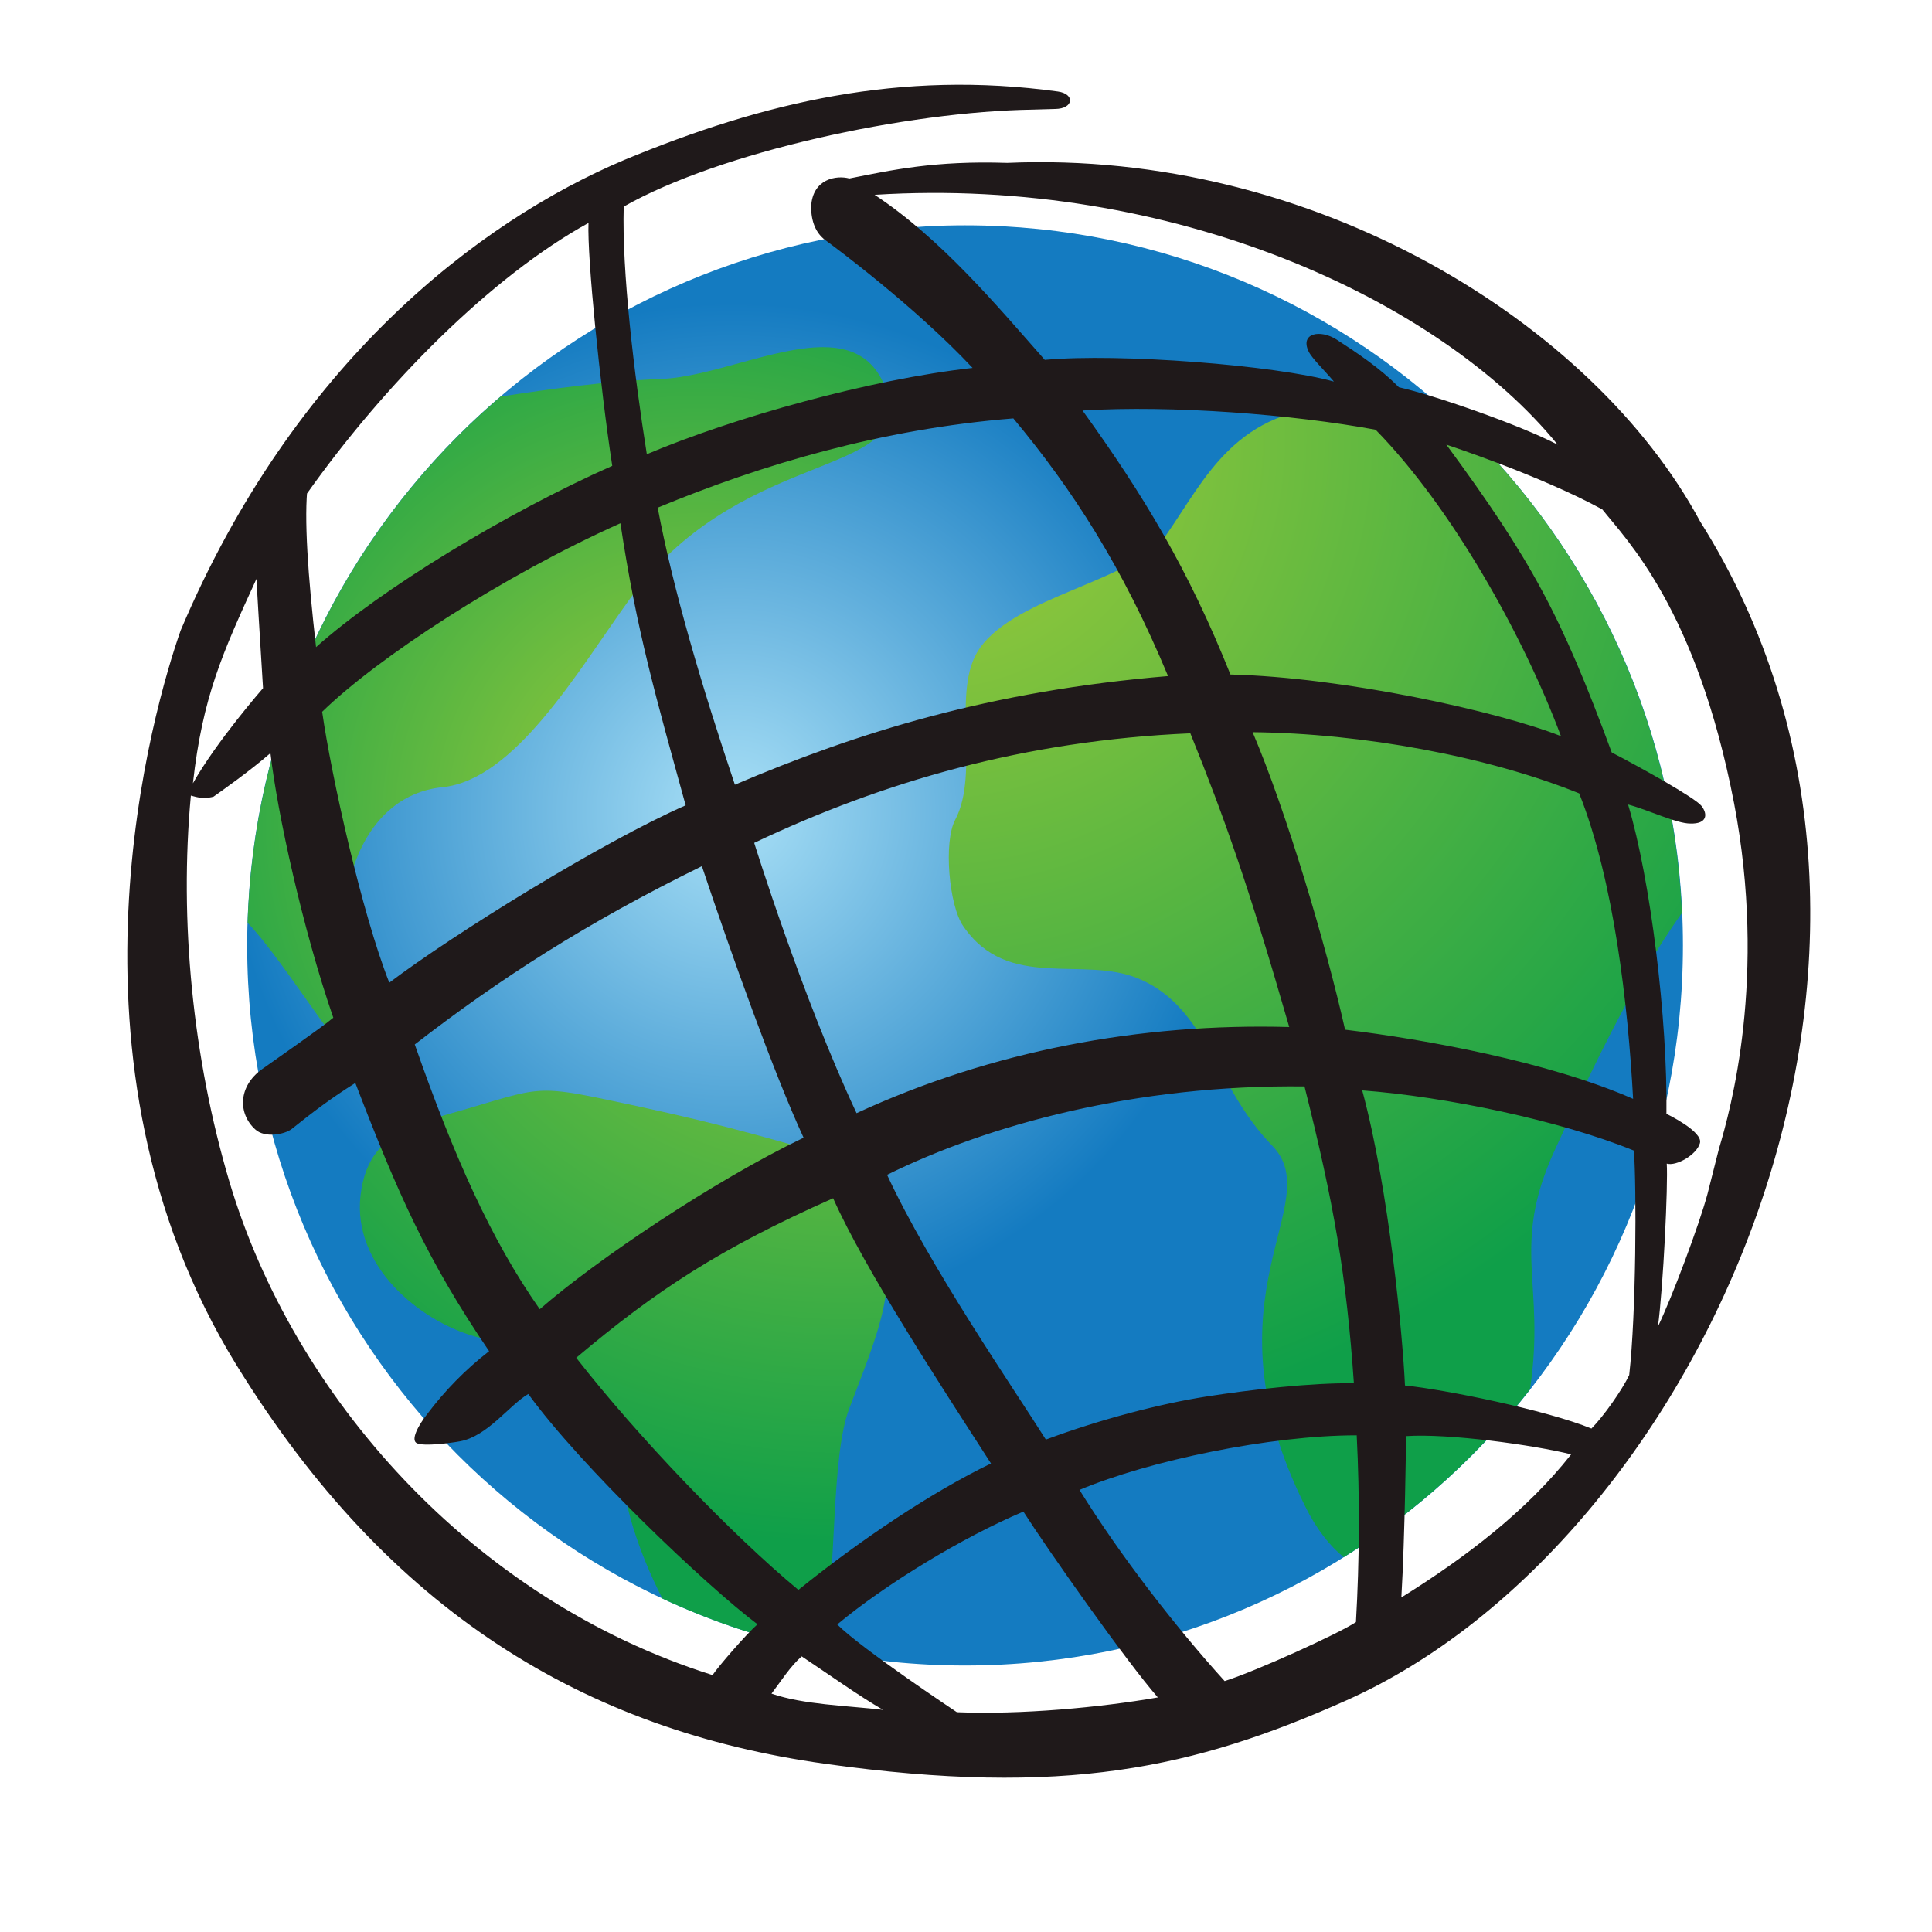
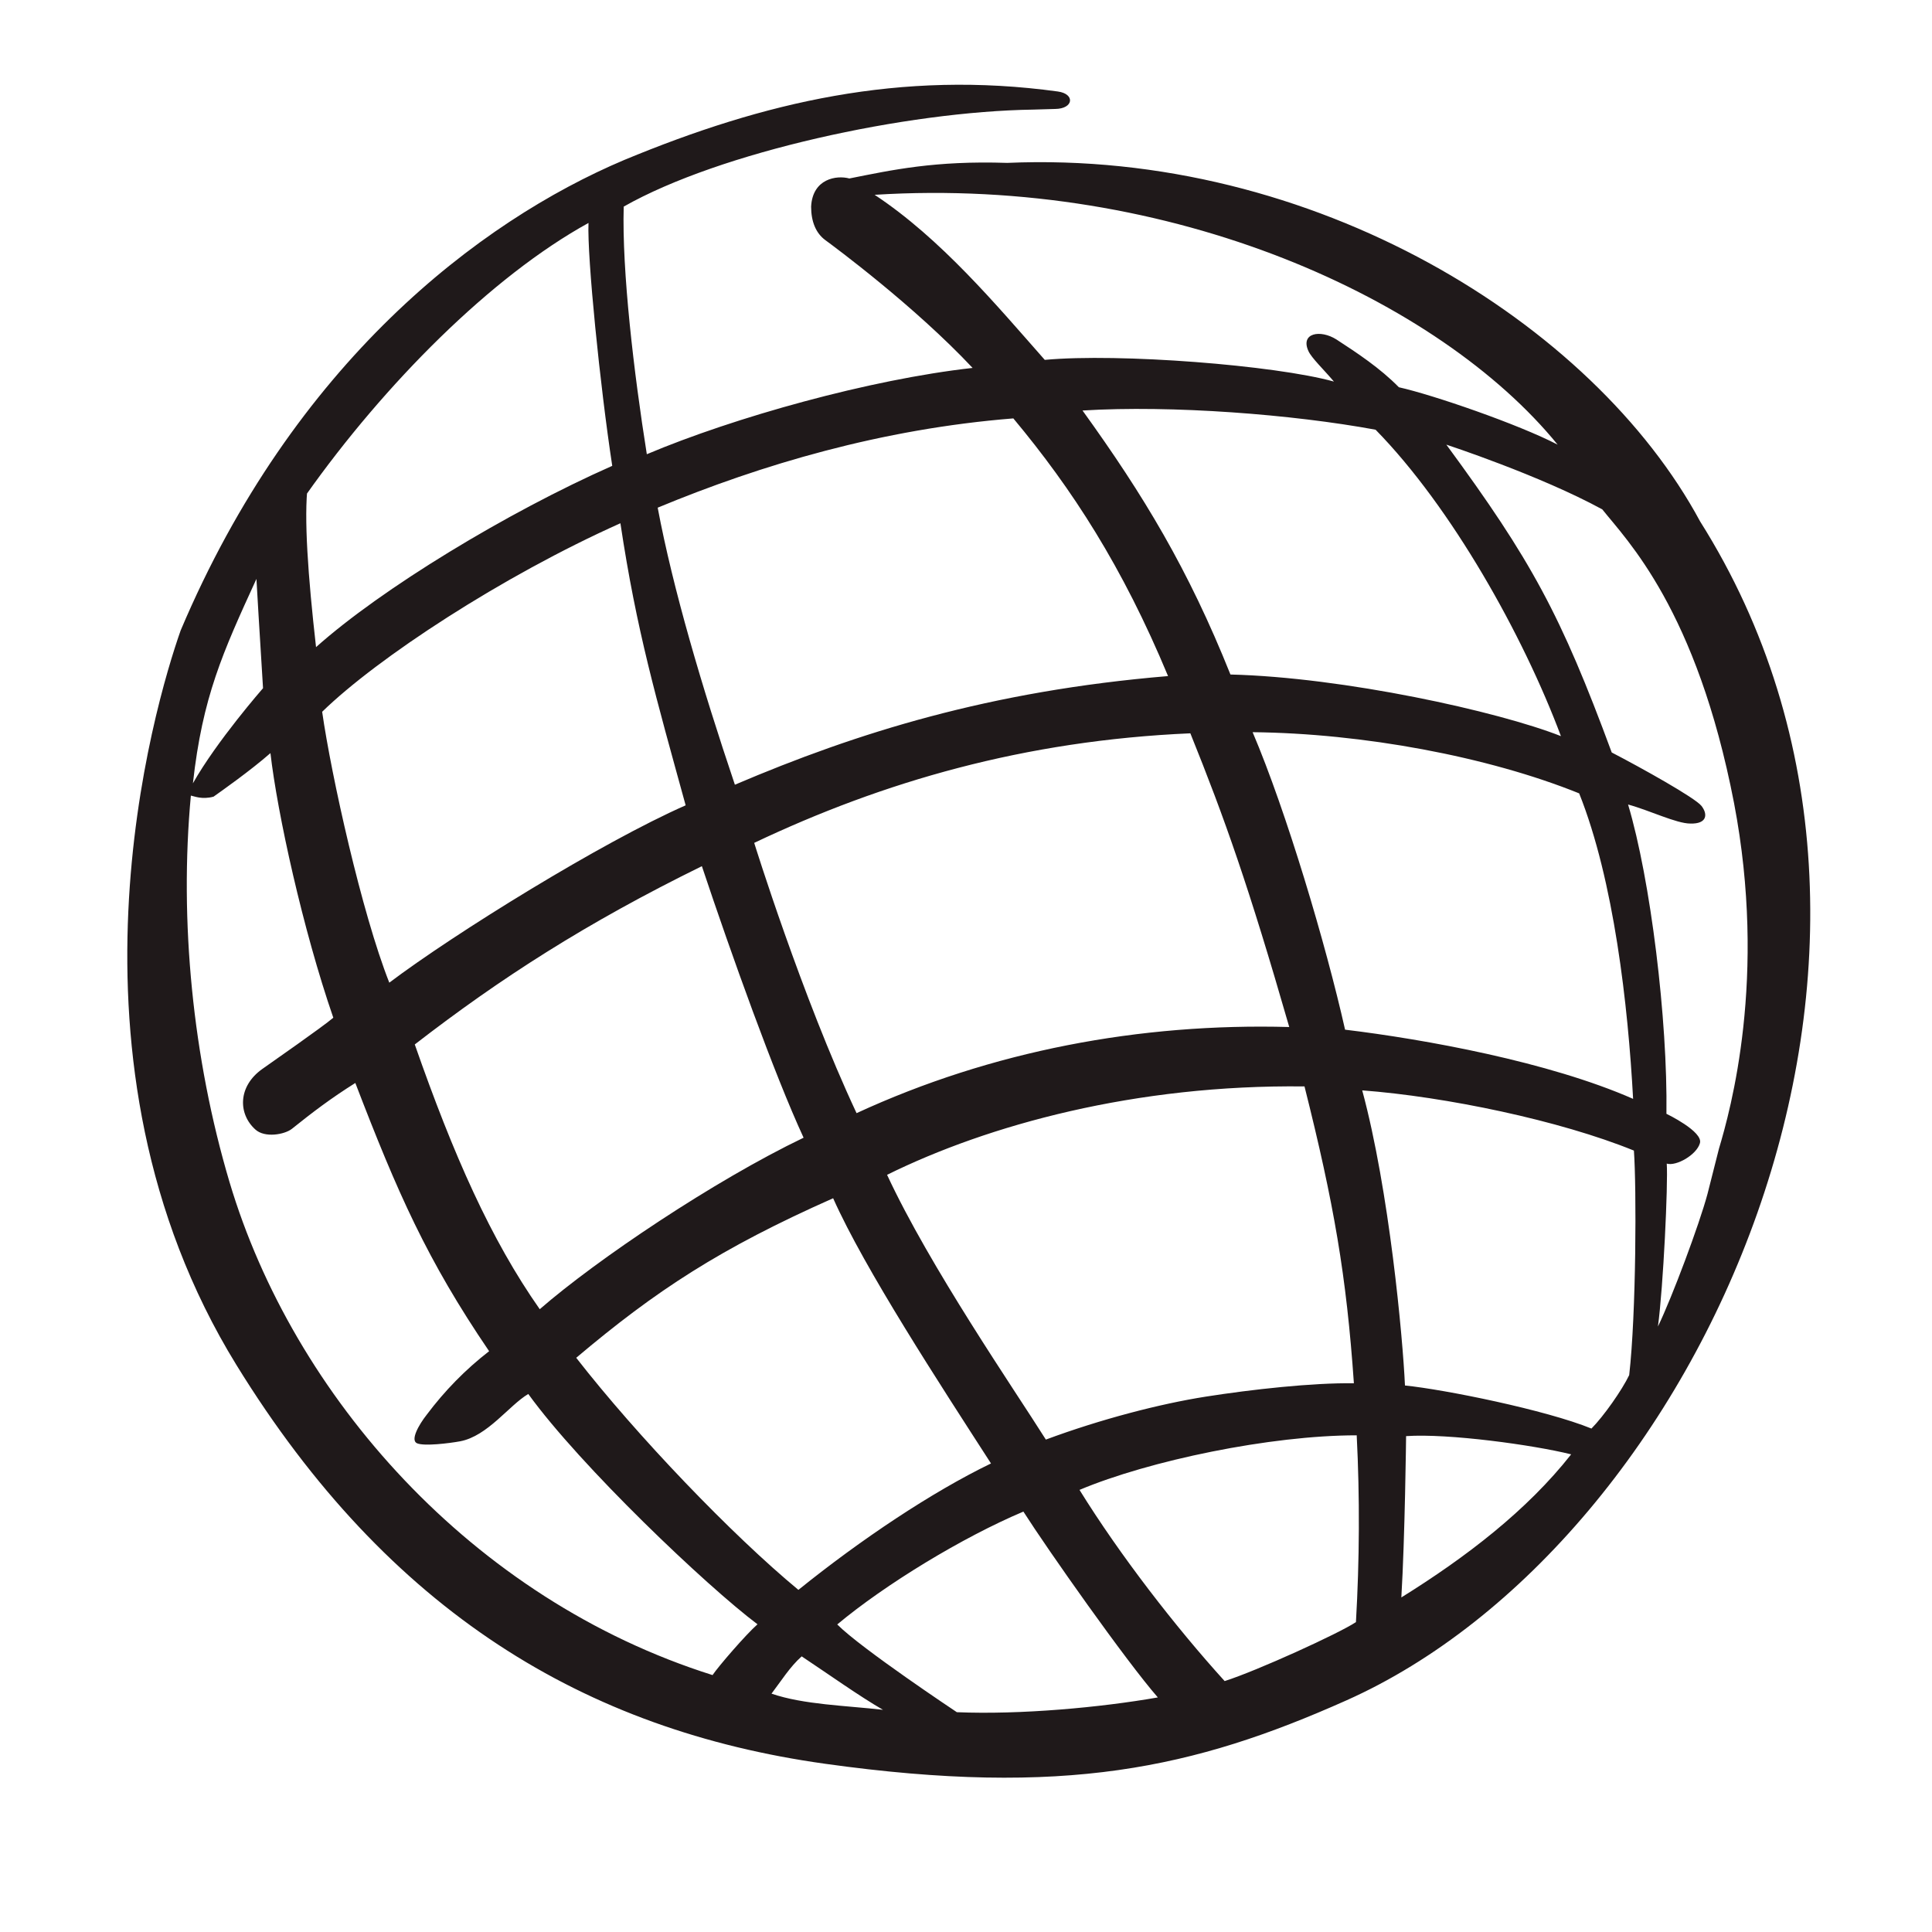
<svg xmlns="http://www.w3.org/2000/svg" width="64" zoomAndPan="magnify" viewBox="0 0 48 48" height="64" preserveAspectRatio="xMidYMid meet" version="1.0">
  <defs>
    <clipPath id="2c3e8531a1">
-       <path d="M 6 5 L 42 5 L 42 42 L 6 42 Z M 6 5 " clip-rule="nonzero" />
-     </clipPath>
+       </clipPath>
    <clipPath id="ea1eeedfb4">
      <path d="M 6.141 23.488 C 6.141 33.371 14.129 41.379 23.977 41.379 C 33.824 41.379 41.812 33.371 41.812 23.488 C 41.812 13.609 33.824 5.598 23.977 5.598 C 14.129 5.598 6.141 13.609 6.141 23.488 " clip-rule="nonzero" />
    </clipPath>
    <radialGradient gradientTransform="matrix(0.997, 0, 0, 1.003, 1.767, 0.703)" gradientUnits="userSpaceOnUse" r="12.65" cx="16.512" id="f1a92d4223" cy="19.408" fx="16.512" fy="19.408">
      <stop stop-opacity="1" stop-color="rgb(66.185%, 87.721%, 96.458%)" offset="0" />
      <stop stop-opacity="1" stop-color="rgb(65.956%, 87.567%, 96.376%)" offset="0.004" />
      <stop stop-opacity="1" stop-color="rgb(65.727%, 87.411%, 96.295%)" offset="0.008" />
      <stop stop-opacity="1" stop-color="rgb(65.5%, 87.257%, 96.214%)" offset="0.012" />
      <stop stop-opacity="1" stop-color="rgb(65.271%, 87.103%, 96.133%)" offset="0.016" />
      <stop stop-opacity="1" stop-color="rgb(65.042%, 86.948%, 96.053%)" offset="0.02" />
      <stop stop-opacity="1" stop-color="rgb(64.813%, 86.794%, 95.97%)" offset="0.023" />
      <stop stop-opacity="1" stop-color="rgb(64.586%, 86.638%, 95.889%)" offset="0.027" />
      <stop stop-opacity="1" stop-color="rgb(64.357%, 86.484%, 95.808%)" offset="0.031" />
      <stop stop-opacity="1" stop-color="rgb(64.128%, 86.33%, 95.728%)" offset="0.035" />
      <stop stop-opacity="1" stop-color="rgb(63.899%, 86.174%, 95.645%)" offset="0.039" />
      <stop stop-opacity="1" stop-color="rgb(63.672%, 86.02%, 95.564%)" offset="0.043" />
      <stop stop-opacity="1" stop-color="rgb(63.443%, 85.866%, 95.483%)" offset="0.047" />
      <stop stop-opacity="1" stop-color="rgb(63.214%, 85.71%, 95.403%)" offset="0.051" />
      <stop stop-opacity="1" stop-color="rgb(62.985%, 85.556%, 95.32%)" offset="0.055" />
      <stop stop-opacity="1" stop-color="rgb(62.756%, 85.4%, 95.239%)" offset="0.059" />
      <stop stop-opacity="1" stop-color="rgb(62.529%, 85.246%, 95.158%)" offset="0.062" />
      <stop stop-opacity="1" stop-color="rgb(62.3%, 85.092%, 95.078%)" offset="0.066" />
      <stop stop-opacity="1" stop-color="rgb(62.071%, 84.937%, 94.995%)" offset="0.07" />
      <stop stop-opacity="1" stop-color="rgb(61.842%, 84.782%, 94.914%)" offset="0.074" />
      <stop stop-opacity="1" stop-color="rgb(61.615%, 84.628%, 94.833%)" offset="0.078" />
      <stop stop-opacity="1" stop-color="rgb(61.386%, 84.473%, 94.753%)" offset="0.082" />
      <stop stop-opacity="1" stop-color="rgb(61.157%, 84.319%, 94.67%)" offset="0.086" />
      <stop stop-opacity="1" stop-color="rgb(60.928%, 84.163%, 94.589%)" offset="0.09" />
      <stop stop-opacity="1" stop-color="rgb(60.701%, 84.009%, 94.508%)" offset="0.094" />
      <stop stop-opacity="1" stop-color="rgb(60.472%, 83.855%, 94.427%)" offset="0.098" />
      <stop stop-opacity="1" stop-color="rgb(60.243%, 83.699%, 94.345%)" offset="0.102" />
      <stop stop-opacity="1" stop-color="rgb(60.014%, 83.545%, 94.264%)" offset="0.105" />
      <stop stop-opacity="1" stop-color="rgb(59.787%, 83.391%, 94.183%)" offset="0.109" />
      <stop stop-opacity="1" stop-color="rgb(59.558%, 83.235%, 94.102%)" offset="0.113" />
      <stop stop-opacity="1" stop-color="rgb(59.329%, 83.081%, 94.02%)" offset="0.117" />
      <stop stop-opacity="1" stop-color="rgb(59.1%, 82.925%, 93.939%)" offset="0.121" />
      <stop stop-opacity="1" stop-color="rgb(58.873%, 82.771%, 93.858%)" offset="0.125" />
      <stop stop-opacity="1" stop-color="rgb(58.644%, 82.617%, 93.777%)" offset="0.129" />
      <stop stop-opacity="1" stop-color="rgb(58.415%, 82.462%, 93.695%)" offset="0.133" />
      <stop stop-opacity="1" stop-color="rgb(58.186%, 82.307%, 93.614%)" offset="0.137" />
      <stop stop-opacity="1" stop-color="rgb(57.959%, 82.153%, 93.533%)" offset="0.141" />
      <stop stop-opacity="1" stop-color="rgb(57.73%, 81.998%, 93.452%)" offset="0.145" />
      <stop stop-opacity="1" stop-color="rgb(57.501%, 81.844%, 93.37%)" offset="0.148" />
      <stop stop-opacity="1" stop-color="rgb(57.272%, 81.688%, 93.289%)" offset="0.152" />
      <stop stop-opacity="1" stop-color="rgb(57.043%, 81.534%, 93.208%)" offset="0.156" />
      <stop stop-opacity="1" stop-color="rgb(56.816%, 81.38%, 93.127%)" offset="0.16" />
      <stop stop-opacity="1" stop-color="rgb(56.587%, 81.224%, 93.045%)" offset="0.164" />
      <stop stop-opacity="1" stop-color="rgb(56.358%, 81.07%, 92.964%)" offset="0.168" />
      <stop stop-opacity="1" stop-color="rgb(56.129%, 80.916%, 92.883%)" offset="0.172" />
      <stop stop-opacity="1" stop-color="rgb(55.902%, 80.76%, 92.802%)" offset="0.176" />
      <stop stop-opacity="1" stop-color="rgb(55.673%, 80.606%, 92.72%)" offset="0.18" />
      <stop stop-opacity="1" stop-color="rgb(55.444%, 80.45%, 92.639%)" offset="0.184" />
      <stop stop-opacity="1" stop-color="rgb(55.215%, 80.296%, 92.558%)" offset="0.188" />
      <stop stop-opacity="1" stop-color="rgb(54.988%, 80.142%, 92.477%)" offset="0.191" />
      <stop stop-opacity="1" stop-color="rgb(54.759%, 79.987%, 92.395%)" offset="0.195" />
      <stop stop-opacity="1" stop-color="rgb(54.53%, 79.832%, 92.314%)" offset="0.199" />
      <stop stop-opacity="1" stop-color="rgb(54.301%, 79.678%, 92.233%)" offset="0.203" />
      <stop stop-opacity="1" stop-color="rgb(54.074%, 79.523%, 92.152%)" offset="0.207" />
      <stop stop-opacity="1" stop-color="rgb(53.845%, 79.369%, 92.07%)" offset="0.211" />
      <stop stop-opacity="1" stop-color="rgb(53.616%, 79.213%, 91.989%)" offset="0.215" />
      <stop stop-opacity="1" stop-color="rgb(53.387%, 79.059%, 91.908%)" offset="0.219" />
      <stop stop-opacity="1" stop-color="rgb(53.16%, 78.905%, 91.827%)" offset="0.223" />
      <stop stop-opacity="1" stop-color="rgb(52.931%, 78.749%, 91.745%)" offset="0.227" />
      <stop stop-opacity="1" stop-color="rgb(52.702%, 78.595%, 91.664%)" offset="0.23" />
      <stop stop-opacity="1" stop-color="rgb(52.473%, 78.441%, 91.583%)" offset="0.234" />
      <stop stop-opacity="1" stop-color="rgb(52.246%, 78.285%, 91.502%)" offset="0.238" />
      <stop stop-opacity="1" stop-color="rgb(52.017%, 78.131%, 91.42%)" offset="0.242" />
      <stop stop-opacity="1" stop-color="rgb(51.788%, 77.975%, 91.339%)" offset="0.246" />
      <stop stop-opacity="1" stop-color="rgb(51.559%, 77.821%, 91.258%)" offset="0.25" />
      <stop stop-opacity="1" stop-color="rgb(51.331%, 77.667%, 91.177%)" offset="0.254" />
      <stop stop-opacity="1" stop-color="rgb(51.103%, 77.512%, 91.095%)" offset="0.258" />
      <stop stop-opacity="1" stop-color="rgb(50.874%, 77.357%, 91.014%)" offset="0.262" />
      <stop stop-opacity="1" stop-color="rgb(50.645%, 77.203%, 90.933%)" offset="0.266" />
      <stop stop-opacity="1" stop-color="rgb(50.417%, 77.048%, 90.852%)" offset="0.27" />
      <stop stop-opacity="1" stop-color="rgb(50.189%, 76.894%, 90.77%)" offset="0.273" />
      <stop stop-opacity="1" stop-color="rgb(49.96%, 76.738%, 90.689%)" offset="0.277" />
      <stop stop-opacity="1" stop-color="rgb(49.731%, 76.584%, 90.608%)" offset="0.281" />
      <stop stop-opacity="1" stop-color="rgb(49.503%, 76.43%, 90.527%)" offset="0.285" />
      <stop stop-opacity="1" stop-color="rgb(49.275%, 76.274%, 90.445%)" offset="0.289" />
      <stop stop-opacity="1" stop-color="rgb(49.046%, 76.12%, 90.364%)" offset="0.293" />
      <stop stop-opacity="1" stop-color="rgb(48.817%, 75.966%, 90.283%)" offset="0.297" />
      <stop stop-opacity="1" stop-color="rgb(48.589%, 75.81%, 90.202%)" offset="0.301" />
      <stop stop-opacity="1" stop-color="rgb(48.361%, 75.656%, 90.12%)" offset="0.305" />
      <stop stop-opacity="1" stop-color="rgb(48.132%, 75.5%, 90.039%)" offset="0.309" />
      <stop stop-opacity="1" stop-color="rgb(47.903%, 75.346%, 89.958%)" offset="0.312" />
      <stop stop-opacity="1" stop-color="rgb(47.675%, 75.192%, 89.877%)" offset="0.316" />
      <stop stop-opacity="1" stop-color="rgb(47.447%, 75.037%, 89.795%)" offset="0.32" />
      <stop stop-opacity="1" stop-color="rgb(47.218%, 74.883%, 89.714%)" offset="0.324" />
      <stop stop-opacity="1" stop-color="rgb(46.989%, 74.728%, 89.633%)" offset="0.328" />
      <stop stop-opacity="1" stop-color="rgb(46.761%, 74.573%, 89.552%)" offset="0.332" />
      <stop stop-opacity="1" stop-color="rgb(46.533%, 74.419%, 89.47%)" offset="0.336" />
      <stop stop-opacity="1" stop-color="rgb(46.304%, 74.263%, 89.389%)" offset="0.34" />
      <stop stop-opacity="1" stop-color="rgb(46.075%, 74.109%, 89.308%)" offset="0.344" />
      <stop stop-opacity="1" stop-color="rgb(45.847%, 73.955%, 89.227%)" offset="0.348" />
      <stop stop-opacity="1" stop-color="rgb(45.618%, 73.799%, 89.145%)" offset="0.352" />
      <stop stop-opacity="1" stop-color="rgb(45.39%, 73.645%, 89.064%)" offset="0.355" />
      <stop stop-opacity="1" stop-color="rgb(45.161%, 73.491%, 88.983%)" offset="0.359" />
      <stop stop-opacity="1" stop-color="rgb(44.933%, 73.335%, 88.902%)" offset="0.363" />
      <stop stop-opacity="1" stop-color="rgb(44.704%, 73.181%, 88.82%)" offset="0.367" />
      <stop stop-opacity="1" stop-color="rgb(44.476%, 73.026%, 88.739%)" offset="0.371" />
      <stop stop-opacity="1" stop-color="rgb(44.247%, 72.871%, 88.658%)" offset="0.375" />
      <stop stop-opacity="1" stop-color="rgb(44.019%, 72.717%, 88.577%)" offset="0.379" />
      <stop stop-opacity="1" stop-color="rgb(43.79%, 72.562%, 88.495%)" offset="0.383" />
      <stop stop-opacity="1" stop-color="rgb(43.562%, 72.408%, 88.414%)" offset="0.387" />
      <stop stop-opacity="1" stop-color="rgb(43.333%, 72.253%, 88.333%)" offset="0.391" />
      <stop stop-opacity="1" stop-color="rgb(43.105%, 72.098%, 88.252%)" offset="0.395" />
      <stop stop-opacity="1" stop-color="rgb(42.876%, 71.944%, 88.17%)" offset="0.398" />
      <stop stop-opacity="1" stop-color="rgb(42.648%, 71.788%, 88.089%)" offset="0.402" />
      <stop stop-opacity="1" stop-color="rgb(42.419%, 71.634%, 88.008%)" offset="0.406" />
      <stop stop-opacity="1" stop-color="rgb(42.191%, 71.48%, 87.927%)" offset="0.41" />
      <stop stop-opacity="1" stop-color="rgb(41.962%, 71.324%, 87.845%)" offset="0.414" />
      <stop stop-opacity="1" stop-color="rgb(41.734%, 71.17%, 87.764%)" offset="0.418" />
      <stop stop-opacity="1" stop-color="rgb(41.505%, 71.016%, 87.683%)" offset="0.422" />
      <stop stop-opacity="1" stop-color="rgb(41.277%, 70.86%, 87.602%)" offset="0.426" />
      <stop stop-opacity="1" stop-color="rgb(41.048%, 70.706%, 87.52%)" offset="0.43" />
      <stop stop-opacity="1" stop-color="rgb(40.82%, 70.551%, 87.439%)" offset="0.434" />
      <stop stop-opacity="1" stop-color="rgb(40.591%, 70.396%, 87.358%)" offset="0.438" />
      <stop stop-opacity="1" stop-color="rgb(40.363%, 70.242%, 87.277%)" offset="0.441" />
      <stop stop-opacity="1" stop-color="rgb(40.134%, 70.087%, 87.195%)" offset="0.445" />
      <stop stop-opacity="1" stop-color="rgb(39.905%, 69.933%, 87.114%)" offset="0.449" />
      <stop stop-opacity="1" stop-color="rgb(39.677%, 69.777%, 87.033%)" offset="0.453" />
      <stop stop-opacity="1" stop-color="rgb(39.449%, 69.623%, 86.952%)" offset="0.457" />
      <stop stop-opacity="1" stop-color="rgb(39.22%, 69.469%, 86.87%)" offset="0.461" />
      <stop stop-opacity="1" stop-color="rgb(38.991%, 69.313%, 86.789%)" offset="0.465" />
      <stop stop-opacity="1" stop-color="rgb(38.763%, 69.159%, 86.708%)" offset="0.469" />
      <stop stop-opacity="1" stop-color="rgb(38.535%, 69.005%, 86.627%)" offset="0.473" />
      <stop stop-opacity="1" stop-color="rgb(38.306%, 68.849%, 86.545%)" offset="0.477" />
      <stop stop-opacity="1" stop-color="rgb(38.077%, 68.695%, 86.464%)" offset="0.48" />
      <stop stop-opacity="1" stop-color="rgb(37.849%, 68.539%, 86.383%)" offset="0.484" />
      <stop stop-opacity="1" stop-color="rgb(37.621%, 68.385%, 86.302%)" offset="0.488" />
      <stop stop-opacity="1" stop-color="rgb(37.392%, 68.231%, 86.22%)" offset="0.492" />
      <stop stop-opacity="1" stop-color="rgb(37.163%, 68.076%, 86.139%)" offset="0.496" />
      <stop stop-opacity="1" stop-color="rgb(36.935%, 67.921%, 86.058%)" offset="0.5" />
      <stop stop-opacity="1" stop-color="rgb(36.707%, 67.767%, 85.977%)" offset="0.504" />
      <stop stop-opacity="1" stop-color="rgb(36.478%, 67.612%, 85.896%)" offset="0.508" />
      <stop stop-opacity="1" stop-color="rgb(36.249%, 67.458%, 85.814%)" offset="0.512" />
      <stop stop-opacity="1" stop-color="rgb(36.021%, 67.302%, 85.733%)" offset="0.516" />
      <stop stop-opacity="1" stop-color="rgb(35.793%, 67.148%, 85.652%)" offset="0.52" />
      <stop stop-opacity="1" stop-color="rgb(35.564%, 66.994%, 85.571%)" offset="0.523" />
      <stop stop-opacity="1" stop-color="rgb(35.335%, 66.838%, 85.489%)" offset="0.527" />
      <stop stop-opacity="1" stop-color="rgb(35.107%, 66.684%, 85.408%)" offset="0.531" />
      <stop stop-opacity="1" stop-color="rgb(34.879%, 66.53%, 85.327%)" offset="0.535" />
      <stop stop-opacity="1" stop-color="rgb(34.65%, 66.374%, 85.246%)" offset="0.539" />
      <stop stop-opacity="1" stop-color="rgb(34.421%, 66.22%, 85.164%)" offset="0.543" />
      <stop stop-opacity="1" stop-color="rgb(34.192%, 66.064%, 85.083%)" offset="0.547" />
      <stop stop-opacity="1" stop-color="rgb(33.965%, 65.91%, 85.002%)" offset="0.551" />
      <stop stop-opacity="1" stop-color="rgb(33.736%, 65.756%, 84.921%)" offset="0.555" />
      <stop stop-opacity="1" stop-color="rgb(33.507%, 65.601%, 84.839%)" offset="0.559" />
      <stop stop-opacity="1" stop-color="rgb(33.278%, 65.446%, 84.758%)" offset="0.562" />
      <stop stop-opacity="1" stop-color="rgb(33.051%, 65.292%, 84.677%)" offset="0.566" />
      <stop stop-opacity="1" stop-color="rgb(32.822%, 65.137%, 84.596%)" offset="0.57" />
      <stop stop-opacity="1" stop-color="rgb(32.593%, 64.983%, 84.514%)" offset="0.574" />
      <stop stop-opacity="1" stop-color="rgb(32.364%, 64.827%, 84.433%)" offset="0.578" />
      <stop stop-opacity="1" stop-color="rgb(32.137%, 64.673%, 84.352%)" offset="0.582" />
      <stop stop-opacity="1" stop-color="rgb(31.908%, 64.519%, 84.271%)" offset="0.586" />
      <stop stop-opacity="1" stop-color="rgb(31.679%, 64.363%, 84.189%)" offset="0.59" />
      <stop stop-opacity="1" stop-color="rgb(31.45%, 64.209%, 84.108%)" offset="0.594" />
      <stop stop-opacity="1" stop-color="rgb(31.223%, 64.055%, 84.027%)" offset="0.598" />
      <stop stop-opacity="1" stop-color="rgb(30.994%, 63.899%, 83.946%)" offset="0.602" />
      <stop stop-opacity="1" stop-color="rgb(30.765%, 63.745%, 83.864%)" offset="0.605" />
      <stop stop-opacity="1" stop-color="rgb(30.536%, 63.589%, 83.783%)" offset="0.609" />
      <stop stop-opacity="1" stop-color="rgb(30.309%, 63.435%, 83.702%)" offset="0.613" />
      <stop stop-opacity="1" stop-color="rgb(30.08%, 63.281%, 83.621%)" offset="0.617" />
      <stop stop-opacity="1" stop-color="rgb(29.851%, 63.126%, 83.539%)" offset="0.621" />
      <stop stop-opacity="1" stop-color="rgb(29.622%, 62.971%, 83.458%)" offset="0.625" />
      <stop stop-opacity="1" stop-color="rgb(29.395%, 62.817%, 83.377%)" offset="0.629" />
      <stop stop-opacity="1" stop-color="rgb(29.166%, 62.662%, 83.296%)" offset="0.633" />
      <stop stop-opacity="1" stop-color="rgb(28.937%, 62.508%, 83.214%)" offset="0.637" />
      <stop stop-opacity="1" stop-color="rgb(28.708%, 62.352%, 83.133%)" offset="0.641" />
      <stop stop-opacity="1" stop-color="rgb(28.479%, 62.198%, 83.052%)" offset="0.645" />
      <stop stop-opacity="1" stop-color="rgb(28.252%, 62.044%, 82.971%)" offset="0.648" />
      <stop stop-opacity="1" stop-color="rgb(28.023%, 61.888%, 82.889%)" offset="0.652" />
      <stop stop-opacity="1" stop-color="rgb(27.794%, 61.734%, 82.808%)" offset="0.656" />
      <stop stop-opacity="1" stop-color="rgb(27.565%, 61.58%, 82.727%)" offset="0.66" />
      <stop stop-opacity="1" stop-color="rgb(27.338%, 61.424%, 82.646%)" offset="0.664" />
      <stop stop-opacity="1" stop-color="rgb(27.109%, 61.27%, 82.564%)" offset="0.668" />
      <stop stop-opacity="1" stop-color="rgb(26.88%, 61.115%, 82.483%)" offset="0.672" />
      <stop stop-opacity="1" stop-color="rgb(26.651%, 60.96%, 82.402%)" offset="0.676" />
      <stop stop-opacity="1" stop-color="rgb(26.424%, 60.806%, 82.321%)" offset="0.68" />
      <stop stop-opacity="1" stop-color="rgb(26.195%, 60.651%, 82.239%)" offset="0.684" />
      <stop stop-opacity="1" stop-color="rgb(25.966%, 60.497%, 82.158%)" offset="0.688" />
      <stop stop-opacity="1" stop-color="rgb(25.737%, 60.342%, 82.077%)" offset="0.691" />
      <stop stop-opacity="1" stop-color="rgb(25.51%, 60.187%, 81.996%)" offset="0.695" />
      <stop stop-opacity="1" stop-color="rgb(25.281%, 60.033%, 81.914%)" offset="0.699" />
      <stop stop-opacity="1" stop-color="rgb(25.052%, 59.877%, 81.833%)" offset="0.703" />
      <stop stop-opacity="1" stop-color="rgb(24.823%, 59.723%, 81.752%)" offset="0.707" />
      <stop stop-opacity="1" stop-color="rgb(24.596%, 59.569%, 81.671%)" offset="0.711" />
      <stop stop-opacity="1" stop-color="rgb(24.367%, 59.413%, 81.589%)" offset="0.715" />
      <stop stop-opacity="1" stop-color="rgb(24.138%, 59.259%, 81.508%)" offset="0.719" />
      <stop stop-opacity="1" stop-color="rgb(23.909%, 59.105%, 81.427%)" offset="0.723" />
      <stop stop-opacity="1" stop-color="rgb(23.682%, 58.949%, 81.346%)" offset="0.727" />
      <stop stop-opacity="1" stop-color="rgb(23.453%, 58.795%, 81.264%)" offset="0.73" />
      <stop stop-opacity="1" stop-color="rgb(23.224%, 58.64%, 81.183%)" offset="0.734" />
      <stop stop-opacity="1" stop-color="rgb(22.995%, 58.485%, 81.102%)" offset="0.738" />
      <stop stop-opacity="1" stop-color="rgb(22.766%, 58.331%, 81.021%)" offset="0.742" />
      <stop stop-opacity="1" stop-color="rgb(22.539%, 58.176%, 80.939%)" offset="0.746" />
      <stop stop-opacity="1" stop-color="rgb(22.31%, 58.022%, 80.858%)" offset="0.75" />
      <stop stop-opacity="1" stop-color="rgb(22.081%, 57.867%, 80.777%)" offset="0.754" />
      <stop stop-opacity="1" stop-color="rgb(21.852%, 57.712%, 80.696%)" offset="0.758" />
      <stop stop-opacity="1" stop-color="rgb(21.625%, 57.558%, 80.614%)" offset="0.762" />
      <stop stop-opacity="1" stop-color="rgb(21.396%, 57.402%, 80.533%)" offset="0.766" />
      <stop stop-opacity="1" stop-color="rgb(21.167%, 57.248%, 80.452%)" offset="0.77" />
      <stop stop-opacity="1" stop-color="rgb(20.938%, 57.094%, 80.371%)" offset="0.773" />
      <stop stop-opacity="1" stop-color="rgb(20.711%, 56.938%, 80.289%)" offset="0.777" />
      <stop stop-opacity="1" stop-color="rgb(20.482%, 56.784%, 80.208%)" offset="0.781" />
      <stop stop-opacity="1" stop-color="rgb(20.253%, 56.63%, 80.127%)" offset="0.785" />
      <stop stop-opacity="1" stop-color="rgb(20.024%, 56.474%, 80.046%)" offset="0.789" />
      <stop stop-opacity="1" stop-color="rgb(19.797%, 56.32%, 79.964%)" offset="0.793" />
      <stop stop-opacity="1" stop-color="rgb(19.568%, 56.165%, 79.883%)" offset="0.797" />
      <stop stop-opacity="1" stop-color="rgb(19.339%, 56.01%, 79.802%)" offset="0.801" />
      <stop stop-opacity="1" stop-color="rgb(19.11%, 55.856%, 79.721%)" offset="0.805" />
      <stop stop-opacity="1" stop-color="rgb(18.883%, 55.701%, 79.639%)" offset="0.809" />
      <stop stop-opacity="1" stop-color="rgb(18.654%, 55.547%, 79.558%)" offset="0.812" />
      <stop stop-opacity="1" stop-color="rgb(18.425%, 55.392%, 79.477%)" offset="0.816" />
      <stop stop-opacity="1" stop-color="rgb(18.196%, 55.237%, 79.396%)" offset="0.82" />
      <stop stop-opacity="1" stop-color="rgb(17.969%, 55.083%, 79.314%)" offset="0.824" />
      <stop stop-opacity="1" stop-color="rgb(17.74%, 54.927%, 79.233%)" offset="0.828" />
      <stop stop-opacity="1" stop-color="rgb(17.511%, 54.773%, 79.152%)" offset="0.832" />
      <stop stop-opacity="1" stop-color="rgb(17.282%, 54.619%, 79.071%)" offset="0.836" />
      <stop stop-opacity="1" stop-color="rgb(17.053%, 54.463%, 78.989%)" offset="0.84" />
      <stop stop-opacity="1" stop-color="rgb(16.826%, 54.309%, 78.908%)" offset="0.844" />
      <stop stop-opacity="1" stop-color="rgb(16.597%, 54.155%, 78.827%)" offset="0.848" />
      <stop stop-opacity="1" stop-color="rgb(16.368%, 53.999%, 78.746%)" offset="0.852" />
      <stop stop-opacity="1" stop-color="rgb(16.139%, 53.845%, 78.664%)" offset="0.855" />
      <stop stop-opacity="1" stop-color="rgb(15.912%, 53.69%, 78.583%)" offset="0.859" />
      <stop stop-opacity="1" stop-color="rgb(15.683%, 53.535%, 78.502%)" offset="0.863" />
      <stop stop-opacity="1" stop-color="rgb(15.454%, 53.381%, 78.421%)" offset="0.867" />
      <stop stop-opacity="1" stop-color="rgb(15.225%, 53.226%, 78.339%)" offset="0.871" />
      <stop stop-opacity="1" stop-color="rgb(14.998%, 53.072%, 78.258%)" offset="0.875" />
      <stop stop-opacity="1" stop-color="rgb(14.769%, 52.917%, 78.177%)" offset="0.879" />
      <stop stop-opacity="1" stop-color="rgb(14.54%, 52.762%, 78.096%)" offset="0.883" />
      <stop stop-opacity="1" stop-color="rgb(14.311%, 52.608%, 78.014%)" offset="0.887" />
      <stop stop-opacity="1" stop-color="rgb(14.084%, 52.452%, 77.933%)" offset="0.891" />
      <stop stop-opacity="1" stop-color="rgb(13.855%, 52.298%, 77.852%)" offset="0.895" />
      <stop stop-opacity="1" stop-color="rgb(13.626%, 52.144%, 77.771%)" offset="0.898" />
      <stop stop-opacity="1" stop-color="rgb(13.397%, 51.988%, 77.689%)" offset="0.902" />
      <stop stop-opacity="1" stop-color="rgb(13.17%, 51.834%, 77.608%)" offset="0.906" />
      <stop stop-opacity="1" stop-color="rgb(12.941%, 51.68%, 77.527%)" offset="0.91" />
      <stop stop-opacity="1" stop-color="rgb(12.712%, 51.524%, 77.446%)" offset="0.914" />
      <stop stop-opacity="1" stop-color="rgb(12.483%, 51.37%, 77.364%)" offset="0.918" />
      <stop stop-opacity="1" stop-color="rgb(12.256%, 51.215%, 77.283%)" offset="0.922" />
      <stop stop-opacity="1" stop-color="rgb(12.027%, 51.06%, 77.202%)" offset="0.926" />
      <stop stop-opacity="1" stop-color="rgb(11.798%, 50.906%, 77.121%)" offset="0.93" />
      <stop stop-opacity="1" stop-color="rgb(11.569%, 50.751%, 77.039%)" offset="0.934" />
      <stop stop-opacity="1" stop-color="rgb(11.34%, 50.597%, 76.958%)" offset="0.938" />
      <stop stop-opacity="1" stop-color="rgb(11.113%, 50.441%, 76.877%)" offset="0.941" />
      <stop stop-opacity="1" stop-color="rgb(10.884%, 50.287%, 76.796%)" offset="0.945" />
      <stop stop-opacity="1" stop-color="rgb(10.655%, 50.133%, 76.714%)" offset="0.949" />
      <stop stop-opacity="1" stop-color="rgb(10.426%, 49.977%, 76.633%)" offset="0.953" />
      <stop stop-opacity="1" stop-color="rgb(10.199%, 49.823%, 76.552%)" offset="0.957" />
      <stop stop-opacity="1" stop-color="rgb(9.97%, 49.669%, 76.471%)" offset="0.961" />
      <stop stop-opacity="1" stop-color="rgb(9.741%, 49.513%, 76.389%)" offset="0.965" />
      <stop stop-opacity="1" stop-color="rgb(9.512%, 49.359%, 76.308%)" offset="0.969" />
      <stop stop-opacity="1" stop-color="rgb(9.285%, 49.203%, 76.227%)" offset="0.973" />
      <stop stop-opacity="1" stop-color="rgb(9.056%, 49.049%, 76.146%)" offset="0.977" />
      <stop stop-opacity="1" stop-color="rgb(8.827%, 48.895%, 76.064%)" offset="0.98" />
      <stop stop-opacity="1" stop-color="rgb(8.598%, 48.74%, 75.983%)" offset="0.984" />
      <stop stop-opacity="1" stop-color="rgb(8.371%, 48.586%, 75.902%)" offset="0.988" />
      <stop stop-opacity="1" stop-color="rgb(8.142%, 48.431%, 75.821%)" offset="0.992" />
      <stop stop-opacity="1" stop-color="rgb(7.913%, 48.276%, 75.74%)" offset="0.996" />
      <stop stop-opacity="1" stop-color="rgb(7.799%, 48.199%, 75.699%)" offset="1" />
    </radialGradient>
    <clipPath id="a7cbef6c97">
      <path d="M 6 8 L 23 8 L 23 29 L 6 29 Z M 6 8 " clip-rule="nonzero" />
    </clipPath>
    <clipPath id="0ced99b78c">
      <path d="M 16.445 9.414 C 15.074 9.469 13.754 9.652 12.441 9.852 C 8.723 13.02 6.32 17.684 6.152 22.926 C 7.207 24.039 8.594 26.547 10.195 28.004 C 10.418 27.906 10.648 27.82 10.883 27.754 C 10.098 26.836 8.996 25.625 8.832 25.062 C 8.027 22.324 8.961 19.762 10.988 19.559 C 12.801 19.375 14.355 16.672 15.637 14.895 C 18.27 11.242 22.312 11.848 22.113 10.023 C 21.875 8.953 21.25 8.625 20.445 8.625 C 19.238 8.625 17.645 9.363 16.445 9.414 " clip-rule="nonzero" />
    </clipPath>
    <radialGradient gradientTransform="matrix(0.997, 0, 0, 1.003, 1.767, 0.703)" gradientUnits="userSpaceOnUse" r="15.477" cx="15.66" id="b059c58b6a" cy="19.591" fx="15.66" fy="19.591">
      <stop stop-opacity="1" stop-color="rgb(64.18%, 80.362%, 22.412%)" offset="0" />
      <stop stop-opacity="1" stop-color="rgb(63.942%, 80.289%, 22.437%)" offset="0.004" />
      <stop stop-opacity="1" stop-color="rgb(63.705%, 80.215%, 22.462%)" offset="0.008" />
      <stop stop-opacity="1" stop-color="rgb(63.467%, 80.142%, 22.487%)" offset="0.012" />
      <stop stop-opacity="1" stop-color="rgb(63.229%, 80.069%, 22.513%)" offset="0.016" />
      <stop stop-opacity="1" stop-color="rgb(62.991%, 79.996%, 22.537%)" offset="0.02" />
      <stop stop-opacity="1" stop-color="rgb(62.755%, 79.922%, 22.563%)" offset="0.023" />
      <stop stop-opacity="1" stop-color="rgb(62.517%, 79.849%, 22.588%)" offset="0.027" />
      <stop stop-opacity="1" stop-color="rgb(62.279%, 79.776%, 22.614%)" offset="0.031" />
      <stop stop-opacity="1" stop-color="rgb(62.042%, 79.703%, 22.638%)" offset="0.035" />
      <stop stop-opacity="1" stop-color="rgb(61.804%, 79.63%, 22.664%)" offset="0.039" />
      <stop stop-opacity="1" stop-color="rgb(61.566%, 79.556%, 22.688%)" offset="0.043" />
      <stop stop-opacity="1" stop-color="rgb(61.328%, 79.483%, 22.714%)" offset="0.047" />
      <stop stop-opacity="1" stop-color="rgb(61.092%, 79.41%, 22.739%)" offset="0.051" />
      <stop stop-opacity="1" stop-color="rgb(60.854%, 79.337%, 22.765%)" offset="0.055" />
      <stop stop-opacity="1" stop-color="rgb(60.616%, 79.263%, 22.791%)" offset="0.059" />
      <stop stop-opacity="1" stop-color="rgb(60.378%, 79.19%, 22.815%)" offset="0.062" />
      <stop stop-opacity="1" stop-color="rgb(60.141%, 79.117%, 22.841%)" offset="0.066" />
      <stop stop-opacity="1" stop-color="rgb(59.903%, 79.044%, 22.865%)" offset="0.07" />
      <stop stop-opacity="1" stop-color="rgb(59.665%, 78.97%, 22.891%)" offset="0.074" />
      <stop stop-opacity="1" stop-color="rgb(59.427%, 78.897%, 22.916%)" offset="0.078" />
      <stop stop-opacity="1" stop-color="rgb(59.19%, 78.824%, 22.942%)" offset="0.082" />
      <stop stop-opacity="1" stop-color="rgb(58.952%, 78.751%, 22.966%)" offset="0.086" />
      <stop stop-opacity="1" stop-color="rgb(58.714%, 78.677%, 22.992%)" offset="0.09" />
      <stop stop-opacity="1" stop-color="rgb(58.478%, 78.604%, 23.016%)" offset="0.094" />
      <stop stop-opacity="1" stop-color="rgb(58.24%, 78.531%, 23.042%)" offset="0.098" />
      <stop stop-opacity="1" stop-color="rgb(58.002%, 78.458%, 23.067%)" offset="0.102" />
      <stop stop-opacity="1" stop-color="rgb(57.764%, 78.384%, 23.093%)" offset="0.105" />
      <stop stop-opacity="1" stop-color="rgb(57.527%, 78.311%, 23.117%)" offset="0.109" />
      <stop stop-opacity="1" stop-color="rgb(57.289%, 78.238%, 23.143%)" offset="0.113" />
      <stop stop-opacity="1" stop-color="rgb(57.051%, 78.165%, 23.169%)" offset="0.117" />
      <stop stop-opacity="1" stop-color="rgb(56.813%, 78.091%, 23.193%)" offset="0.121" />
      <stop stop-opacity="1" stop-color="rgb(56.577%, 78.018%, 23.219%)" offset="0.125" />
      <stop stop-opacity="1" stop-color="rgb(56.339%, 77.945%, 23.244%)" offset="0.129" />
      <stop stop-opacity="1" stop-color="rgb(56.1%, 77.872%, 23.27%)" offset="0.133" />
      <stop stop-opacity="1" stop-color="rgb(55.862%, 77.798%, 23.294%)" offset="0.137" />
      <stop stop-opacity="1" stop-color="rgb(55.626%, 77.725%, 23.32%)" offset="0.141" />
      <stop stop-opacity="1" stop-color="rgb(55.388%, 77.652%, 23.344%)" offset="0.145" />
      <stop stop-opacity="1" stop-color="rgb(55.15%, 77.579%, 23.37%)" offset="0.148" />
      <stop stop-opacity="1" stop-color="rgb(54.913%, 77.505%, 23.395%)" offset="0.152" />
      <stop stop-opacity="1" stop-color="rgb(54.675%, 77.432%, 23.421%)" offset="0.156" />
      <stop stop-opacity="1" stop-color="rgb(54.437%, 77.359%, 23.445%)" offset="0.16" />
      <stop stop-opacity="1" stop-color="rgb(54.199%, 77.286%, 23.471%)" offset="0.164" />
      <stop stop-opacity="1" stop-color="rgb(53.963%, 77.213%, 23.495%)" offset="0.168" />
      <stop stop-opacity="1" stop-color="rgb(53.725%, 77.139%, 23.521%)" offset="0.172" />
      <stop stop-opacity="1" stop-color="rgb(53.487%, 77.066%, 23.547%)" offset="0.176" />
      <stop stop-opacity="1" stop-color="rgb(53.249%, 76.993%, 23.572%)" offset="0.18" />
      <stop stop-opacity="1" stop-color="rgb(53.012%, 76.92%, 23.598%)" offset="0.184" />
      <stop stop-opacity="1" stop-color="rgb(52.774%, 76.846%, 23.622%)" offset="0.188" />
      <stop stop-opacity="1" stop-color="rgb(52.536%, 76.773%, 23.648%)" offset="0.191" />
      <stop stop-opacity="1" stop-color="rgb(52.298%, 76.7%, 23.672%)" offset="0.195" />
      <stop stop-opacity="1" stop-color="rgb(52.061%, 76.627%, 23.698%)" offset="0.199" />
      <stop stop-opacity="1" stop-color="rgb(51.823%, 76.553%, 23.723%)" offset="0.203" />
      <stop stop-opacity="1" stop-color="rgb(51.585%, 76.48%, 23.749%)" offset="0.207" />
      <stop stop-opacity="1" stop-color="rgb(51.349%, 76.407%, 23.773%)" offset="0.211" />
      <stop stop-opacity="1" stop-color="rgb(51.111%, 76.334%, 23.799%)" offset="0.215" />
      <stop stop-opacity="1" stop-color="rgb(50.873%, 76.26%, 23.824%)" offset="0.219" />
      <stop stop-opacity="1" stop-color="rgb(50.635%, 76.187%, 23.849%)" offset="0.223" />
      <stop stop-opacity="1" stop-color="rgb(50.398%, 76.114%, 23.874%)" offset="0.227" />
      <stop stop-opacity="1" stop-color="rgb(50.16%, 76.041%, 23.9%)" offset="0.23" />
      <stop stop-opacity="1" stop-color="rgb(49.922%, 75.967%, 23.926%)" offset="0.234" />
      <stop stop-opacity="1" stop-color="rgb(49.684%, 75.894%, 23.95%)" offset="0.238" />
      <stop stop-opacity="1" stop-color="rgb(49.448%, 75.821%, 23.976%)" offset="0.242" />
      <stop stop-opacity="1" stop-color="rgb(49.21%, 75.748%, 24.001%)" offset="0.246" />
      <stop stop-opacity="1" stop-color="rgb(48.972%, 75.674%, 24.026%)" offset="0.25" />
      <stop stop-opacity="1" stop-color="rgb(48.734%, 75.601%, 24.051%)" offset="0.254" />
      <stop stop-opacity="1" stop-color="rgb(48.497%, 75.528%, 24.077%)" offset="0.258" />
      <stop stop-opacity="1" stop-color="rgb(48.259%, 75.455%, 24.101%)" offset="0.262" />
      <stop stop-opacity="1" stop-color="rgb(48.021%, 75.381%, 24.127%)" offset="0.266" />
      <stop stop-opacity="1" stop-color="rgb(47.784%, 75.308%, 24.152%)" offset="0.27" />
      <stop stop-opacity="1" stop-color="rgb(47.546%, 75.235%, 24.178%)" offset="0.273" />
      <stop stop-opacity="1" stop-color="rgb(47.308%, 75.162%, 24.202%)" offset="0.277" />
      <stop stop-opacity="1" stop-color="rgb(47.07%, 75.089%, 24.228%)" offset="0.281" />
      <stop stop-opacity="1" stop-color="rgb(46.834%, 75.015%, 24.252%)" offset="0.285" />
      <stop stop-opacity="1" stop-color="rgb(46.596%, 74.942%, 24.278%)" offset="0.289" />
      <stop stop-opacity="1" stop-color="rgb(46.358%, 74.869%, 24.304%)" offset="0.293" />
      <stop stop-opacity="1" stop-color="rgb(46.12%, 74.796%, 24.329%)" offset="0.297" />
      <stop stop-opacity="1" stop-color="rgb(45.883%, 74.722%, 24.355%)" offset="0.301" />
      <stop stop-opacity="1" stop-color="rgb(45.645%, 74.649%, 24.379%)" offset="0.305" />
      <stop stop-opacity="1" stop-color="rgb(45.407%, 74.576%, 24.405%)" offset="0.309" />
      <stop stop-opacity="1" stop-color="rgb(45.169%, 74.503%, 24.429%)" offset="0.312" />
      <stop stop-opacity="1" stop-color="rgb(44.933%, 74.429%, 24.455%)" offset="0.316" />
      <stop stop-opacity="1" stop-color="rgb(44.695%, 74.356%, 24.48%)" offset="0.32" />
      <stop stop-opacity="1" stop-color="rgb(44.456%, 74.283%, 24.506%)" offset="0.324" />
      <stop stop-opacity="1" stop-color="rgb(44.22%, 74.21%, 24.53%)" offset="0.328" />
      <stop stop-opacity="1" stop-color="rgb(43.982%, 74.136%, 24.556%)" offset="0.332" />
      <stop stop-opacity="1" stop-color="rgb(43.744%, 74.063%, 24.58%)" offset="0.336" />
      <stop stop-opacity="1" stop-color="rgb(43.506%, 73.99%, 24.606%)" offset="0.34" />
      <stop stop-opacity="1" stop-color="rgb(43.269%, 73.917%, 24.631%)" offset="0.344" />
      <stop stop-opacity="1" stop-color="rgb(43.031%, 73.843%, 24.657%)" offset="0.348" />
      <stop stop-opacity="1" stop-color="rgb(42.793%, 73.77%, 24.683%)" offset="0.352" />
      <stop stop-opacity="1" stop-color="rgb(42.555%, 73.697%, 24.707%)" offset="0.355" />
      <stop stop-opacity="1" stop-color="rgb(42.319%, 73.624%, 24.733%)" offset="0.359" />
      <stop stop-opacity="1" stop-color="rgb(42.081%, 73.55%, 24.757%)" offset="0.363" />
      <stop stop-opacity="1" stop-color="rgb(41.843%, 73.477%, 24.783%)" offset="0.367" />
      <stop stop-opacity="1" stop-color="rgb(41.605%, 73.404%, 24.808%)" offset="0.371" />
      <stop stop-opacity="1" stop-color="rgb(41.368%, 73.331%, 24.834%)" offset="0.375" />
      <stop stop-opacity="1" stop-color="rgb(41.13%, 73.257%, 24.858%)" offset="0.379" />
      <stop stop-opacity="1" stop-color="rgb(40.892%, 73.184%, 24.884%)" offset="0.383" />
      <stop stop-opacity="1" stop-color="rgb(40.656%, 73.111%, 24.908%)" offset="0.387" />
      <stop stop-opacity="1" stop-color="rgb(40.417%, 73.038%, 24.934%)" offset="0.391" />
      <stop stop-opacity="1" stop-color="rgb(40.179%, 72.964%, 24.959%)" offset="0.395" />
      <stop stop-opacity="1" stop-color="rgb(39.941%, 72.891%, 24.985%)" offset="0.398" />
      <stop stop-opacity="1" stop-color="rgb(39.705%, 72.818%, 25.009%)" offset="0.402" />
      <stop stop-opacity="1" stop-color="rgb(39.467%, 72.745%, 25.035%)" offset="0.406" />
      <stop stop-opacity="1" stop-color="rgb(39.229%, 72.672%, 25.061%)" offset="0.41" />
      <stop stop-opacity="1" stop-color="rgb(38.991%, 72.598%, 25.085%)" offset="0.414" />
      <stop stop-opacity="1" stop-color="rgb(38.754%, 72.525%, 25.111%)" offset="0.418" />
      <stop stop-opacity="1" stop-color="rgb(38.516%, 72.452%, 25.136%)" offset="0.422" />
      <stop stop-opacity="1" stop-color="rgb(38.278%, 72.379%, 25.162%)" offset="0.426" />
      <stop stop-opacity="1" stop-color="rgb(38.04%, 72.305%, 25.186%)" offset="0.43" />
      <stop stop-opacity="1" stop-color="rgb(37.804%, 72.232%, 25.212%)" offset="0.434" />
      <stop stop-opacity="1" stop-color="rgb(37.566%, 72.159%, 25.237%)" offset="0.438" />
      <stop stop-opacity="1" stop-color="rgb(37.328%, 72.086%, 25.262%)" offset="0.441" />
      <stop stop-opacity="1" stop-color="rgb(37.091%, 72.012%, 25.287%)" offset="0.445" />
      <stop stop-opacity="1" stop-color="rgb(36.853%, 71.939%, 25.313%)" offset="0.449" />
      <stop stop-opacity="1" stop-color="rgb(36.615%, 71.866%, 25.337%)" offset="0.453" />
      <stop stop-opacity="1" stop-color="rgb(36.377%, 71.793%, 25.363%)" offset="0.457" />
      <stop stop-opacity="1" stop-color="rgb(36.14%, 71.719%, 25.388%)" offset="0.461" />
      <stop stop-opacity="1" stop-color="rgb(35.902%, 71.646%, 25.414%)" offset="0.465" />
      <stop stop-opacity="1" stop-color="rgb(35.664%, 71.573%, 25.439%)" offset="0.469" />
      <stop stop-opacity="1" stop-color="rgb(35.426%, 71.5%, 25.464%)" offset="0.473" />
      <stop stop-opacity="1" stop-color="rgb(35.19%, 71.426%, 25.49%)" offset="0.477" />
      <stop stop-opacity="1" stop-color="rgb(34.952%, 71.353%, 25.514%)" offset="0.48" />
      <stop stop-opacity="1" stop-color="rgb(34.714%, 71.28%, 25.54%)" offset="0.484" />
      <stop stop-opacity="1" stop-color="rgb(34.476%, 71.207%, 25.565%)" offset="0.488" />
      <stop stop-opacity="1" stop-color="rgb(34.239%, 71.133%, 25.591%)" offset="0.492" />
      <stop stop-opacity="1" stop-color="rgb(34.001%, 71.06%, 25.615%)" offset="0.496" />
      <stop stop-opacity="1" stop-color="rgb(33.763%, 70.987%, 25.641%)" offset="0.5" />
      <stop stop-opacity="1" stop-color="rgb(33.527%, 70.914%, 25.665%)" offset="0.504" />
      <stop stop-opacity="1" stop-color="rgb(33.289%, 70.84%, 25.691%)" offset="0.508" />
      <stop stop-opacity="1" stop-color="rgb(33.051%, 70.767%, 25.716%)" offset="0.512" />
      <stop stop-opacity="1" stop-color="rgb(32.812%, 70.694%, 25.742%)" offset="0.516" />
      <stop stop-opacity="1" stop-color="rgb(32.576%, 70.621%, 25.766%)" offset="0.52" />
      <stop stop-opacity="1" stop-color="rgb(32.338%, 70.547%, 25.792%)" offset="0.523" />
      <stop stop-opacity="1" stop-color="rgb(32.1%, 70.474%, 25.818%)" offset="0.527" />
      <stop stop-opacity="1" stop-color="rgb(31.862%, 70.401%, 25.842%)" offset="0.531" />
      <stop stop-opacity="1" stop-color="rgb(31.625%, 70.328%, 25.868%)" offset="0.535" />
      <stop stop-opacity="1" stop-color="rgb(31.387%, 70.255%, 25.893%)" offset="0.539" />
      <stop stop-opacity="1" stop-color="rgb(31.149%, 70.181%, 25.919%)" offset="0.543" />
      <stop stop-opacity="1" stop-color="rgb(30.911%, 70.108%, 25.943%)" offset="0.547" />
      <stop stop-opacity="1" stop-color="rgb(30.675%, 70.035%, 25.969%)" offset="0.551" />
      <stop stop-opacity="1" stop-color="rgb(30.437%, 69.962%, 25.993%)" offset="0.555" />
      <stop stop-opacity="1" stop-color="rgb(30.199%, 69.888%, 26.019%)" offset="0.559" />
      <stop stop-opacity="1" stop-color="rgb(29.962%, 69.815%, 26.044%)" offset="0.562" />
      <stop stop-opacity="1" stop-color="rgb(29.724%, 69.742%, 26.07%)" offset="0.566" />
      <stop stop-opacity="1" stop-color="rgb(29.486%, 69.669%, 26.094%)" offset="0.57" />
      <stop stop-opacity="1" stop-color="rgb(29.248%, 69.595%, 26.12%)" offset="0.574" />
      <stop stop-opacity="1" stop-color="rgb(29.012%, 69.522%, 26.144%)" offset="0.578" />
      <stop stop-opacity="1" stop-color="rgb(28.773%, 69.449%, 26.17%)" offset="0.582" />
      <stop stop-opacity="1" stop-color="rgb(28.535%, 69.376%, 26.196%)" offset="0.586" />
      <stop stop-opacity="1" stop-color="rgb(28.297%, 69.302%, 26.221%)" offset="0.59" />
      <stop stop-opacity="1" stop-color="rgb(28.061%, 69.229%, 26.247%)" offset="0.594" />
      <stop stop-opacity="1" stop-color="rgb(27.823%, 69.156%, 26.271%)" offset="0.598" />
      <stop stop-opacity="1" stop-color="rgb(27.585%, 69.083%, 26.297%)" offset="0.602" />
      <stop stop-opacity="1" stop-color="rgb(27.347%, 69.009%, 26.321%)" offset="0.605" />
      <stop stop-opacity="1" stop-color="rgb(27.11%, 68.936%, 26.347%)" offset="0.609" />
      <stop stop-opacity="1" stop-color="rgb(26.872%, 68.863%, 26.372%)" offset="0.613" />
      <stop stop-opacity="1" stop-color="rgb(26.634%, 68.79%, 26.398%)" offset="0.617" />
      <stop stop-opacity="1" stop-color="rgb(26.398%, 68.716%, 26.422%)" offset="0.621" />
      <stop stop-opacity="1" stop-color="rgb(26.16%, 68.643%, 26.448%)" offset="0.625" />
      <stop stop-opacity="1" stop-color="rgb(25.922%, 68.57%, 26.472%)" offset="0.629" />
      <stop stop-opacity="1" stop-color="rgb(25.684%, 68.497%, 26.498%)" offset="0.633" />
      <stop stop-opacity="1" stop-color="rgb(25.447%, 68.423%, 26.523%)" offset="0.637" />
      <stop stop-opacity="1" stop-color="rgb(25.209%, 68.35%, 26.549%)" offset="0.641" />
      <stop stop-opacity="1" stop-color="rgb(24.971%, 68.277%, 26.575%)" offset="0.645" />
      <stop stop-opacity="1" stop-color="rgb(24.733%, 68.204%, 26.599%)" offset="0.648" />
      <stop stop-opacity="1" stop-color="rgb(24.496%, 68.13%, 26.625%)" offset="0.652" />
      <stop stop-opacity="1" stop-color="rgb(24.258%, 68.057%, 26.649%)" offset="0.656" />
      <stop stop-opacity="1" stop-color="rgb(24.02%, 67.984%, 26.675%)" offset="0.66" />
      <stop stop-opacity="1" stop-color="rgb(23.782%, 67.911%, 26.7%)" offset="0.664" />
      <stop stop-opacity="1" stop-color="rgb(23.546%, 67.838%, 26.726%)" offset="0.668" />
      <stop stop-opacity="1" stop-color="rgb(23.308%, 67.764%, 26.75%)" offset="0.672" />
      <stop stop-opacity="1" stop-color="rgb(23.07%, 67.691%, 26.776%)" offset="0.676" />
      <stop stop-opacity="1" stop-color="rgb(22.833%, 67.618%, 26.801%)" offset="0.68" />
      <stop stop-opacity="1" stop-color="rgb(22.595%, 67.545%, 26.826%)" offset="0.684" />
      <stop stop-opacity="1" stop-color="rgb(22.357%, 67.471%, 26.851%)" offset="0.688" />
      <stop stop-opacity="1" stop-color="rgb(22.119%, 67.398%, 26.877%)" offset="0.691" />
      <stop stop-opacity="1" stop-color="rgb(21.883%, 67.325%, 26.901%)" offset="0.695" />
      <stop stop-opacity="1" stop-color="rgb(21.645%, 67.252%, 26.927%)" offset="0.699" />
      <stop stop-opacity="1" stop-color="rgb(21.407%, 67.178%, 26.953%)" offset="0.703" />
      <stop stop-opacity="1" stop-color="rgb(21.169%, 67.105%, 26.978%)" offset="0.707" />
      <stop stop-opacity="1" stop-color="rgb(20.932%, 67.032%, 27.003%)" offset="0.711" />
      <stop stop-opacity="1" stop-color="rgb(20.694%, 66.959%, 27.028%)" offset="0.715" />
      <stop stop-opacity="1" stop-color="rgb(20.456%, 66.885%, 27.054%)" offset="0.719" />
      <stop stop-opacity="1" stop-color="rgb(20.218%, 66.812%, 27.078%)" offset="0.723" />
      <stop stop-opacity="1" stop-color="rgb(19.981%, 66.739%, 27.104%)" offset="0.727" />
      <stop stop-opacity="1" stop-color="rgb(19.743%, 66.666%, 27.129%)" offset="0.73" />
      <stop stop-opacity="1" stop-color="rgb(19.505%, 66.592%, 27.155%)" offset="0.734" />
      <stop stop-opacity="1" stop-color="rgb(19.269%, 66.519%, 27.179%)" offset="0.738" />
      <stop stop-opacity="1" stop-color="rgb(19.031%, 66.446%, 27.205%)" offset="0.742" />
      <stop stop-opacity="1" stop-color="rgb(18.793%, 66.373%, 27.229%)" offset="0.746" />
      <stop stop-opacity="1" stop-color="rgb(18.555%, 66.299%, 27.255%)" offset="0.75" />
      <stop stop-opacity="1" stop-color="rgb(18.318%, 66.226%, 27.28%)" offset="0.754" />
      <stop stop-opacity="1" stop-color="rgb(18.08%, 66.153%, 27.306%)" offset="0.758" />
      <stop stop-opacity="1" stop-color="rgb(17.842%, 66.08%, 27.332%)" offset="0.762" />
      <stop stop-opacity="1" stop-color="rgb(17.604%, 66.006%, 27.356%)" offset="0.766" />
      <stop stop-opacity="1" stop-color="rgb(17.368%, 65.933%, 27.382%)" offset="0.77" />
      <stop stop-opacity="1" stop-color="rgb(17.13%, 65.86%, 27.406%)" offset="0.773" />
      <stop stop-opacity="1" stop-color="rgb(16.891%, 65.787%, 27.432%)" offset="0.777" />
      <stop stop-opacity="1" stop-color="rgb(16.653%, 65.714%, 27.457%)" offset="0.781" />
      <stop stop-opacity="1" stop-color="rgb(16.417%, 65.64%, 27.483%)" offset="0.785" />
      <stop stop-opacity="1" stop-color="rgb(16.179%, 65.567%, 27.507%)" offset="0.789" />
      <stop stop-opacity="1" stop-color="rgb(15.941%, 65.494%, 27.533%)" offset="0.793" />
      <stop stop-opacity="1" stop-color="rgb(15.704%, 65.421%, 27.557%)" offset="0.797" />
      <stop stop-opacity="1" stop-color="rgb(15.466%, 65.347%, 27.583%)" offset="0.801" />
      <stop stop-opacity="1" stop-color="rgb(15.228%, 65.274%, 27.608%)" offset="0.805" />
      <stop stop-opacity="1" stop-color="rgb(14.99%, 65.201%, 27.634%)" offset="0.809" />
      <stop stop-opacity="1" stop-color="rgb(14.754%, 65.128%, 27.658%)" offset="0.812" />
      <stop stop-opacity="1" stop-color="rgb(14.516%, 65.054%, 27.684%)" offset="0.816" />
      <stop stop-opacity="1" stop-color="rgb(14.278%, 64.981%, 27.71%)" offset="0.82" />
      <stop stop-opacity="1" stop-color="rgb(14.04%, 64.908%, 27.734%)" offset="0.824" />
      <stop stop-opacity="1" stop-color="rgb(13.803%, 64.835%, 27.76%)" offset="0.828" />
      <stop stop-opacity="1" stop-color="rgb(13.565%, 64.761%, 27.785%)" offset="0.832" />
      <stop stop-opacity="1" stop-color="rgb(13.327%, 64.688%, 27.811%)" offset="0.836" />
      <stop stop-opacity="1" stop-color="rgb(13.089%, 64.615%, 27.835%)" offset="0.84" />
      <stop stop-opacity="1" stop-color="rgb(12.852%, 64.542%, 27.861%)" offset="0.844" />
      <stop stop-opacity="1" stop-color="rgb(12.614%, 64.468%, 27.885%)" offset="0.848" />
      <stop stop-opacity="1" stop-color="rgb(12.376%, 64.395%, 27.911%)" offset="0.852" />
      <stop stop-opacity="1" stop-color="rgb(12.14%, 64.322%, 27.936%)" offset="0.855" />
      <stop stop-opacity="1" stop-color="rgb(11.902%, 64.249%, 27.962%)" offset="0.859" />
      <stop stop-opacity="1" stop-color="rgb(11.664%, 64.175%, 27.986%)" offset="0.863" />
      <stop stop-opacity="1" stop-color="rgb(11.426%, 64.102%, 28.012%)" offset="0.867" />
      <stop stop-opacity="1" stop-color="rgb(11.189%, 64.029%, 28.036%)" offset="0.871" />
      <stop stop-opacity="1" stop-color="rgb(10.951%, 63.956%, 28.062%)" offset="0.875" />
      <stop stop-opacity="1" stop-color="rgb(10.713%, 63.882%, 28.088%)" offset="0.879" />
      <stop stop-opacity="1" stop-color="rgb(10.475%, 63.809%, 28.113%)" offset="0.883" />
      <stop stop-opacity="1" stop-color="rgb(10.239%, 63.736%, 28.139%)" offset="0.887" />
      <stop stop-opacity="1" stop-color="rgb(10.001%, 63.663%, 28.163%)" offset="0.891" />
      <stop stop-opacity="1" stop-color="rgb(9.763%, 63.589%, 28.189%)" offset="0.895" />
      <stop stop-opacity="1" stop-color="rgb(9.525%, 63.516%, 28.214%)" offset="0.898" />
      <stop stop-opacity="1" stop-color="rgb(9.288%, 63.443%, 28.239%)" offset="0.902" />
      <stop stop-opacity="1" stop-color="rgb(9.05%, 63.37%, 28.264%)" offset="0.906" />
      <stop stop-opacity="1" stop-color="rgb(8.812%, 63.297%, 28.29%)" offset="0.91" />
      <stop stop-opacity="1" stop-color="rgb(8.575%, 63.223%, 28.314%)" offset="0.914" />
      <stop stop-opacity="1" stop-color="rgb(8.337%, 63.15%, 28.34%)" offset="0.918" />
      <stop stop-opacity="1" stop-color="rgb(8.099%, 63.077%, 28.365%)" offset="0.922" />
      <stop stop-opacity="1" stop-color="rgb(7.861%, 63.004%, 28.391%)" offset="0.926" />
      <stop stop-opacity="1" stop-color="rgb(7.625%, 62.93%, 28.415%)" offset="0.93" />
      <stop stop-opacity="1" stop-color="rgb(7.387%, 62.857%, 28.441%)" offset="0.934" />
      <stop stop-opacity="1" stop-color="rgb(7.149%, 62.784%, 28.467%)" offset="0.938" />
      <stop stop-opacity="1" stop-color="rgb(6.911%, 62.711%, 28.491%)" offset="0.941" />
      <stop stop-opacity="1" stop-color="rgb(6.674%, 62.637%, 28.517%)" offset="0.945" />
      <stop stop-opacity="1" stop-color="rgb(6.436%, 62.564%, 28.542%)" offset="0.949" />
      <stop stop-opacity="1" stop-color="rgb(6.198%, 62.491%, 28.568%)" offset="0.953" />
      <stop stop-opacity="1" stop-color="rgb(5.989%, 62.427%, 28.589%)" offset="0.957" />
      <stop stop-opacity="1" stop-color="rgb(5.899%, 62.399%, 28.6%)" offset="1" />
    </radialGradient>
    <clipPath id="c58774a581">
      <path d="M 8 27 L 23 27 L 23 42 L 8 42 Z M 8 27 " clip-rule="nonzero" />
    </clipPath>
    <clipPath id="2b48c84020">
-       <path d="M 11.645 27.535 L 10.883 27.754 C 10.664 27.809 10.492 27.898 10.195 28.004 C 9.543 28.297 9.066 28.742 8.957 29.703 C 8.758 31.441 10.402 32.805 11.793 33.203 C 13.555 33.711 13.703 33.121 14.625 34.375 C 15.273 35.25 15.395 36.871 15.727 37.941 C 15.918 38.551 16.164 39.145 16.457 39.715 C 17.738 40.312 19.07 40.75 20.453 41.027 C 20.797 38.969 20.641 36.188 21.102 34.988 C 22.043 32.523 22.574 31.438 21.301 28.902 C 18.5 28.105 17.648 27.855 14.828 27.27 C 14.25 27.152 13.895 27.098 13.57 27.098 C 13.07 27.098 12.656 27.234 11.645 27.535 " clip-rule="nonzero" />
-     </clipPath>
+       </clipPath>
    <radialGradient gradientTransform="matrix(0.997, 0, 0, 1.003, 1.767, 0.703)" gradientUnits="userSpaceOnUse" r="19.754" cx="19.246" id="3b566c679e" cy="18.577" fx="19.246" fy="18.577">
      <stop stop-opacity="1" stop-color="rgb(64.18%, 80.362%, 22.412%)" offset="0" />
      <stop stop-opacity="1" stop-color="rgb(63.942%, 80.289%, 22.437%)" offset="0.004" />
      <stop stop-opacity="1" stop-color="rgb(63.705%, 80.215%, 22.462%)" offset="0.008" />
      <stop stop-opacity="1" stop-color="rgb(63.467%, 80.142%, 22.487%)" offset="0.012" />
      <stop stop-opacity="1" stop-color="rgb(63.229%, 80.069%, 22.513%)" offset="0.016" />
      <stop stop-opacity="1" stop-color="rgb(62.991%, 79.996%, 22.537%)" offset="0.02" />
      <stop stop-opacity="1" stop-color="rgb(62.755%, 79.922%, 22.563%)" offset="0.023" />
      <stop stop-opacity="1" stop-color="rgb(62.517%, 79.849%, 22.588%)" offset="0.027" />
      <stop stop-opacity="1" stop-color="rgb(62.279%, 79.776%, 22.614%)" offset="0.031" />
      <stop stop-opacity="1" stop-color="rgb(62.042%, 79.703%, 22.638%)" offset="0.035" />
      <stop stop-opacity="1" stop-color="rgb(61.804%, 79.63%, 22.664%)" offset="0.039" />
      <stop stop-opacity="1" stop-color="rgb(61.566%, 79.556%, 22.688%)" offset="0.043" />
      <stop stop-opacity="1" stop-color="rgb(61.328%, 79.483%, 22.714%)" offset="0.047" />
      <stop stop-opacity="1" stop-color="rgb(61.092%, 79.41%, 22.739%)" offset="0.051" />
      <stop stop-opacity="1" stop-color="rgb(60.854%, 79.337%, 22.765%)" offset="0.055" />
      <stop stop-opacity="1" stop-color="rgb(60.616%, 79.263%, 22.791%)" offset="0.059" />
      <stop stop-opacity="1" stop-color="rgb(60.378%, 79.19%, 22.815%)" offset="0.062" />
      <stop stop-opacity="1" stop-color="rgb(60.141%, 79.117%, 22.841%)" offset="0.066" />
      <stop stop-opacity="1" stop-color="rgb(59.903%, 79.044%, 22.865%)" offset="0.07" />
      <stop stop-opacity="1" stop-color="rgb(59.665%, 78.97%, 22.891%)" offset="0.074" />
      <stop stop-opacity="1" stop-color="rgb(59.427%, 78.897%, 22.916%)" offset="0.078" />
      <stop stop-opacity="1" stop-color="rgb(59.19%, 78.824%, 22.942%)" offset="0.082" />
      <stop stop-opacity="1" stop-color="rgb(58.952%, 78.751%, 22.966%)" offset="0.086" />
      <stop stop-opacity="1" stop-color="rgb(58.714%, 78.677%, 22.992%)" offset="0.09" />
      <stop stop-opacity="1" stop-color="rgb(58.478%, 78.604%, 23.016%)" offset="0.094" />
      <stop stop-opacity="1" stop-color="rgb(58.24%, 78.531%, 23.042%)" offset="0.098" />
      <stop stop-opacity="1" stop-color="rgb(58.002%, 78.458%, 23.067%)" offset="0.102" />
      <stop stop-opacity="1" stop-color="rgb(57.764%, 78.384%, 23.093%)" offset="0.105" />
      <stop stop-opacity="1" stop-color="rgb(57.527%, 78.311%, 23.117%)" offset="0.109" />
      <stop stop-opacity="1" stop-color="rgb(57.289%, 78.238%, 23.143%)" offset="0.113" />
      <stop stop-opacity="1" stop-color="rgb(57.051%, 78.165%, 23.169%)" offset="0.117" />
      <stop stop-opacity="1" stop-color="rgb(56.813%, 78.091%, 23.193%)" offset="0.121" />
      <stop stop-opacity="1" stop-color="rgb(56.577%, 78.018%, 23.219%)" offset="0.125" />
      <stop stop-opacity="1" stop-color="rgb(56.339%, 77.945%, 23.244%)" offset="0.129" />
      <stop stop-opacity="1" stop-color="rgb(56.1%, 77.872%, 23.27%)" offset="0.133" />
      <stop stop-opacity="1" stop-color="rgb(55.862%, 77.798%, 23.294%)" offset="0.137" />
      <stop stop-opacity="1" stop-color="rgb(55.626%, 77.725%, 23.32%)" offset="0.141" />
      <stop stop-opacity="1" stop-color="rgb(55.388%, 77.652%, 23.344%)" offset="0.145" />
      <stop stop-opacity="1" stop-color="rgb(55.15%, 77.579%, 23.37%)" offset="0.148" />
      <stop stop-opacity="1" stop-color="rgb(54.913%, 77.505%, 23.395%)" offset="0.152" />
      <stop stop-opacity="1" stop-color="rgb(54.675%, 77.432%, 23.421%)" offset="0.156" />
      <stop stop-opacity="1" stop-color="rgb(54.437%, 77.359%, 23.445%)" offset="0.16" />
      <stop stop-opacity="1" stop-color="rgb(54.199%, 77.286%, 23.471%)" offset="0.164" />
      <stop stop-opacity="1" stop-color="rgb(53.963%, 77.213%, 23.495%)" offset="0.168" />
      <stop stop-opacity="1" stop-color="rgb(53.725%, 77.139%, 23.521%)" offset="0.172" />
      <stop stop-opacity="1" stop-color="rgb(53.487%, 77.066%, 23.547%)" offset="0.176" />
      <stop stop-opacity="1" stop-color="rgb(53.249%, 76.993%, 23.572%)" offset="0.18" />
      <stop stop-opacity="1" stop-color="rgb(53.012%, 76.92%, 23.598%)" offset="0.184" />
      <stop stop-opacity="1" stop-color="rgb(52.774%, 76.846%, 23.622%)" offset="0.188" />
      <stop stop-opacity="1" stop-color="rgb(52.536%, 76.773%, 23.648%)" offset="0.191" />
      <stop stop-opacity="1" stop-color="rgb(52.298%, 76.7%, 23.672%)" offset="0.195" />
      <stop stop-opacity="1" stop-color="rgb(52.061%, 76.627%, 23.698%)" offset="0.199" />
      <stop stop-opacity="1" stop-color="rgb(51.823%, 76.553%, 23.723%)" offset="0.203" />
      <stop stop-opacity="1" stop-color="rgb(51.585%, 76.48%, 23.749%)" offset="0.207" />
      <stop stop-opacity="1" stop-color="rgb(51.349%, 76.407%, 23.773%)" offset="0.211" />
      <stop stop-opacity="1" stop-color="rgb(51.111%, 76.334%, 23.799%)" offset="0.215" />
      <stop stop-opacity="1" stop-color="rgb(50.873%, 76.26%, 23.824%)" offset="0.219" />
      <stop stop-opacity="1" stop-color="rgb(50.635%, 76.187%, 23.849%)" offset="0.223" />
      <stop stop-opacity="1" stop-color="rgb(50.398%, 76.114%, 23.874%)" offset="0.227" />
      <stop stop-opacity="1" stop-color="rgb(50.16%, 76.041%, 23.9%)" offset="0.23" />
      <stop stop-opacity="1" stop-color="rgb(49.922%, 75.967%, 23.926%)" offset="0.234" />
      <stop stop-opacity="1" stop-color="rgb(49.684%, 75.894%, 23.95%)" offset="0.238" />
      <stop stop-opacity="1" stop-color="rgb(49.448%, 75.821%, 23.976%)" offset="0.242" />
      <stop stop-opacity="1" stop-color="rgb(49.21%, 75.748%, 24.001%)" offset="0.246" />
      <stop stop-opacity="1" stop-color="rgb(48.972%, 75.674%, 24.026%)" offset="0.25" />
      <stop stop-opacity="1" stop-color="rgb(48.734%, 75.601%, 24.051%)" offset="0.254" />
      <stop stop-opacity="1" stop-color="rgb(48.497%, 75.528%, 24.077%)" offset="0.258" />
      <stop stop-opacity="1" stop-color="rgb(48.259%, 75.455%, 24.101%)" offset="0.262" />
      <stop stop-opacity="1" stop-color="rgb(48.021%, 75.381%, 24.127%)" offset="0.266" />
      <stop stop-opacity="1" stop-color="rgb(47.784%, 75.308%, 24.152%)" offset="0.27" />
      <stop stop-opacity="1" stop-color="rgb(47.546%, 75.235%, 24.178%)" offset="0.273" />
      <stop stop-opacity="1" stop-color="rgb(47.308%, 75.162%, 24.202%)" offset="0.277" />
      <stop stop-opacity="1" stop-color="rgb(47.07%, 75.089%, 24.228%)" offset="0.281" />
      <stop stop-opacity="1" stop-color="rgb(46.834%, 75.015%, 24.252%)" offset="0.285" />
      <stop stop-opacity="1" stop-color="rgb(46.596%, 74.942%, 24.278%)" offset="0.289" />
      <stop stop-opacity="1" stop-color="rgb(46.358%, 74.869%, 24.304%)" offset="0.293" />
      <stop stop-opacity="1" stop-color="rgb(46.12%, 74.796%, 24.329%)" offset="0.297" />
      <stop stop-opacity="1" stop-color="rgb(45.883%, 74.722%, 24.355%)" offset="0.301" />
      <stop stop-opacity="1" stop-color="rgb(45.645%, 74.649%, 24.379%)" offset="0.305" />
      <stop stop-opacity="1" stop-color="rgb(45.407%, 74.576%, 24.405%)" offset="0.309" />
      <stop stop-opacity="1" stop-color="rgb(45.169%, 74.503%, 24.429%)" offset="0.312" />
      <stop stop-opacity="1" stop-color="rgb(44.933%, 74.429%, 24.455%)" offset="0.316" />
      <stop stop-opacity="1" stop-color="rgb(44.695%, 74.356%, 24.48%)" offset="0.32" />
      <stop stop-opacity="1" stop-color="rgb(44.456%, 74.283%, 24.506%)" offset="0.324" />
      <stop stop-opacity="1" stop-color="rgb(44.22%, 74.21%, 24.53%)" offset="0.328" />
      <stop stop-opacity="1" stop-color="rgb(43.982%, 74.136%, 24.556%)" offset="0.332" />
      <stop stop-opacity="1" stop-color="rgb(43.744%, 74.063%, 24.58%)" offset="0.336" />
      <stop stop-opacity="1" stop-color="rgb(43.506%, 73.99%, 24.606%)" offset="0.34" />
      <stop stop-opacity="1" stop-color="rgb(43.269%, 73.917%, 24.631%)" offset="0.344" />
      <stop stop-opacity="1" stop-color="rgb(43.031%, 73.843%, 24.657%)" offset="0.348" />
      <stop stop-opacity="1" stop-color="rgb(42.793%, 73.77%, 24.683%)" offset="0.352" />
      <stop stop-opacity="1" stop-color="rgb(42.555%, 73.697%, 24.707%)" offset="0.355" />
      <stop stop-opacity="1" stop-color="rgb(42.319%, 73.624%, 24.733%)" offset="0.359" />
      <stop stop-opacity="1" stop-color="rgb(42.081%, 73.55%, 24.757%)" offset="0.363" />
      <stop stop-opacity="1" stop-color="rgb(41.843%, 73.477%, 24.783%)" offset="0.367" />
      <stop stop-opacity="1" stop-color="rgb(41.605%, 73.404%, 24.808%)" offset="0.371" />
      <stop stop-opacity="1" stop-color="rgb(41.368%, 73.331%, 24.834%)" offset="0.375" />
      <stop stop-opacity="1" stop-color="rgb(41.13%, 73.257%, 24.858%)" offset="0.379" />
      <stop stop-opacity="1" stop-color="rgb(40.892%, 73.184%, 24.884%)" offset="0.383" />
      <stop stop-opacity="1" stop-color="rgb(40.656%, 73.111%, 24.908%)" offset="0.387" />
      <stop stop-opacity="1" stop-color="rgb(40.417%, 73.038%, 24.934%)" offset="0.391" />
      <stop stop-opacity="1" stop-color="rgb(40.179%, 72.964%, 24.959%)" offset="0.395" />
      <stop stop-opacity="1" stop-color="rgb(39.941%, 72.891%, 24.985%)" offset="0.398" />
      <stop stop-opacity="1" stop-color="rgb(39.705%, 72.818%, 25.009%)" offset="0.402" />
      <stop stop-opacity="1" stop-color="rgb(39.467%, 72.745%, 25.035%)" offset="0.406" />
      <stop stop-opacity="1" stop-color="rgb(39.229%, 72.672%, 25.061%)" offset="0.41" />
      <stop stop-opacity="1" stop-color="rgb(38.991%, 72.598%, 25.085%)" offset="0.414" />
      <stop stop-opacity="1" stop-color="rgb(38.754%, 72.525%, 25.111%)" offset="0.418" />
      <stop stop-opacity="1" stop-color="rgb(38.516%, 72.452%, 25.136%)" offset="0.422" />
      <stop stop-opacity="1" stop-color="rgb(38.278%, 72.379%, 25.162%)" offset="0.426" />
      <stop stop-opacity="1" stop-color="rgb(38.04%, 72.305%, 25.186%)" offset="0.43" />
      <stop stop-opacity="1" stop-color="rgb(37.804%, 72.232%, 25.212%)" offset="0.434" />
      <stop stop-opacity="1" stop-color="rgb(37.566%, 72.159%, 25.237%)" offset="0.438" />
      <stop stop-opacity="1" stop-color="rgb(37.328%, 72.086%, 25.262%)" offset="0.441" />
      <stop stop-opacity="1" stop-color="rgb(37.091%, 72.012%, 25.287%)" offset="0.445" />
      <stop stop-opacity="1" stop-color="rgb(36.853%, 71.939%, 25.313%)" offset="0.449" />
      <stop stop-opacity="1" stop-color="rgb(36.615%, 71.866%, 25.337%)" offset="0.453" />
      <stop stop-opacity="1" stop-color="rgb(36.377%, 71.793%, 25.363%)" offset="0.457" />
      <stop stop-opacity="1" stop-color="rgb(36.14%, 71.719%, 25.388%)" offset="0.461" />
      <stop stop-opacity="1" stop-color="rgb(35.902%, 71.646%, 25.414%)" offset="0.465" />
      <stop stop-opacity="1" stop-color="rgb(35.664%, 71.573%, 25.439%)" offset="0.469" />
      <stop stop-opacity="1" stop-color="rgb(35.426%, 71.5%, 25.464%)" offset="0.473" />
      <stop stop-opacity="1" stop-color="rgb(35.19%, 71.426%, 25.49%)" offset="0.477" />
      <stop stop-opacity="1" stop-color="rgb(34.952%, 71.353%, 25.514%)" offset="0.48" />
      <stop stop-opacity="1" stop-color="rgb(34.714%, 71.28%, 25.54%)" offset="0.484" />
      <stop stop-opacity="1" stop-color="rgb(34.476%, 71.207%, 25.565%)" offset="0.488" />
      <stop stop-opacity="1" stop-color="rgb(34.239%, 71.133%, 25.591%)" offset="0.492" />
      <stop stop-opacity="1" stop-color="rgb(34.001%, 71.06%, 25.615%)" offset="0.496" />
      <stop stop-opacity="1" stop-color="rgb(33.763%, 70.987%, 25.641%)" offset="0.5" />
      <stop stop-opacity="1" stop-color="rgb(33.527%, 70.914%, 25.665%)" offset="0.504" />
      <stop stop-opacity="1" stop-color="rgb(33.289%, 70.84%, 25.691%)" offset="0.508" />
      <stop stop-opacity="1" stop-color="rgb(33.051%, 70.767%, 25.716%)" offset="0.512" />
      <stop stop-opacity="1" stop-color="rgb(32.812%, 70.694%, 25.742%)" offset="0.516" />
      <stop stop-opacity="1" stop-color="rgb(32.576%, 70.621%, 25.766%)" offset="0.52" />
      <stop stop-opacity="1" stop-color="rgb(32.338%, 70.547%, 25.792%)" offset="0.523" />
      <stop stop-opacity="1" stop-color="rgb(32.1%, 70.474%, 25.818%)" offset="0.527" />
      <stop stop-opacity="1" stop-color="rgb(31.862%, 70.401%, 25.842%)" offset="0.531" />
      <stop stop-opacity="1" stop-color="rgb(31.625%, 70.328%, 25.868%)" offset="0.535" />
      <stop stop-opacity="1" stop-color="rgb(31.387%, 70.255%, 25.893%)" offset="0.539" />
      <stop stop-opacity="1" stop-color="rgb(31.149%, 70.181%, 25.919%)" offset="0.543" />
      <stop stop-opacity="1" stop-color="rgb(30.911%, 70.108%, 25.943%)" offset="0.547" />
      <stop stop-opacity="1" stop-color="rgb(30.675%, 70.035%, 25.969%)" offset="0.551" />
      <stop stop-opacity="1" stop-color="rgb(30.437%, 69.962%, 25.993%)" offset="0.555" />
      <stop stop-opacity="1" stop-color="rgb(30.199%, 69.888%, 26.019%)" offset="0.559" />
      <stop stop-opacity="1" stop-color="rgb(29.962%, 69.815%, 26.044%)" offset="0.562" />
      <stop stop-opacity="1" stop-color="rgb(29.724%, 69.742%, 26.07%)" offset="0.566" />
      <stop stop-opacity="1" stop-color="rgb(29.486%, 69.669%, 26.094%)" offset="0.57" />
      <stop stop-opacity="1" stop-color="rgb(29.248%, 69.595%, 26.12%)" offset="0.574" />
      <stop stop-opacity="1" stop-color="rgb(29.012%, 69.522%, 26.144%)" offset="0.578" />
      <stop stop-opacity="1" stop-color="rgb(28.773%, 69.449%, 26.17%)" offset="0.582" />
      <stop stop-opacity="1" stop-color="rgb(28.535%, 69.376%, 26.196%)" offset="0.586" />
      <stop stop-opacity="1" stop-color="rgb(28.297%, 69.302%, 26.221%)" offset="0.59" />
      <stop stop-opacity="1" stop-color="rgb(28.061%, 69.229%, 26.247%)" offset="0.594" />
      <stop stop-opacity="1" stop-color="rgb(27.823%, 69.156%, 26.271%)" offset="0.598" />
      <stop stop-opacity="1" stop-color="rgb(27.585%, 69.083%, 26.297%)" offset="0.602" />
      <stop stop-opacity="1" stop-color="rgb(27.347%, 69.009%, 26.321%)" offset="0.605" />
      <stop stop-opacity="1" stop-color="rgb(27.11%, 68.936%, 26.347%)" offset="0.609" />
      <stop stop-opacity="1" stop-color="rgb(26.872%, 68.863%, 26.372%)" offset="0.613" />
      <stop stop-opacity="1" stop-color="rgb(26.634%, 68.79%, 26.398%)" offset="0.617" />
      <stop stop-opacity="1" stop-color="rgb(26.398%, 68.716%, 26.422%)" offset="0.621" />
      <stop stop-opacity="1" stop-color="rgb(26.16%, 68.643%, 26.448%)" offset="0.625" />
      <stop stop-opacity="1" stop-color="rgb(25.922%, 68.57%, 26.472%)" offset="0.629" />
      <stop stop-opacity="1" stop-color="rgb(25.684%, 68.497%, 26.498%)" offset="0.633" />
      <stop stop-opacity="1" stop-color="rgb(25.447%, 68.423%, 26.523%)" offset="0.637" />
      <stop stop-opacity="1" stop-color="rgb(25.209%, 68.35%, 26.549%)" offset="0.641" />
      <stop stop-opacity="1" stop-color="rgb(24.971%, 68.277%, 26.575%)" offset="0.645" />
      <stop stop-opacity="1" stop-color="rgb(24.733%, 68.204%, 26.599%)" offset="0.648" />
      <stop stop-opacity="1" stop-color="rgb(24.496%, 68.13%, 26.625%)" offset="0.652" />
      <stop stop-opacity="1" stop-color="rgb(24.258%, 68.057%, 26.649%)" offset="0.656" />
      <stop stop-opacity="1" stop-color="rgb(24.02%, 67.984%, 26.675%)" offset="0.66" />
      <stop stop-opacity="1" stop-color="rgb(23.782%, 67.911%, 26.7%)" offset="0.664" />
      <stop stop-opacity="1" stop-color="rgb(23.546%, 67.838%, 26.726%)" offset="0.668" />
      <stop stop-opacity="1" stop-color="rgb(23.308%, 67.764%, 26.75%)" offset="0.672" />
      <stop stop-opacity="1" stop-color="rgb(23.07%, 67.691%, 26.776%)" offset="0.676" />
      <stop stop-opacity="1" stop-color="rgb(22.833%, 67.618%, 26.801%)" offset="0.68" />
      <stop stop-opacity="1" stop-color="rgb(22.595%, 67.545%, 26.826%)" offset="0.684" />
      <stop stop-opacity="1" stop-color="rgb(22.357%, 67.471%, 26.851%)" offset="0.688" />
      <stop stop-opacity="1" stop-color="rgb(22.119%, 67.398%, 26.877%)" offset="0.691" />
      <stop stop-opacity="1" stop-color="rgb(21.883%, 67.325%, 26.901%)" offset="0.695" />
      <stop stop-opacity="1" stop-color="rgb(21.645%, 67.252%, 26.927%)" offset="0.699" />
      <stop stop-opacity="1" stop-color="rgb(21.407%, 67.178%, 26.953%)" offset="0.703" />
      <stop stop-opacity="1" stop-color="rgb(21.169%, 67.105%, 26.978%)" offset="0.707" />
      <stop stop-opacity="1" stop-color="rgb(20.932%, 67.032%, 27.003%)" offset="0.711" />
      <stop stop-opacity="1" stop-color="rgb(20.694%, 66.959%, 27.028%)" offset="0.715" />
      <stop stop-opacity="1" stop-color="rgb(20.456%, 66.885%, 27.054%)" offset="0.719" />
      <stop stop-opacity="1" stop-color="rgb(20.218%, 66.812%, 27.078%)" offset="0.723" />
      <stop stop-opacity="1" stop-color="rgb(19.981%, 66.739%, 27.104%)" offset="0.727" />
      <stop stop-opacity="1" stop-color="rgb(19.743%, 66.666%, 27.129%)" offset="0.73" />
      <stop stop-opacity="1" stop-color="rgb(19.505%, 66.592%, 27.155%)" offset="0.734" />
      <stop stop-opacity="1" stop-color="rgb(19.269%, 66.519%, 27.179%)" offset="0.738" />
      <stop stop-opacity="1" stop-color="rgb(19.031%, 66.446%, 27.205%)" offset="0.742" />
      <stop stop-opacity="1" stop-color="rgb(18.793%, 66.373%, 27.229%)" offset="0.746" />
      <stop stop-opacity="1" stop-color="rgb(18.555%, 66.299%, 27.255%)" offset="0.75" />
      <stop stop-opacity="1" stop-color="rgb(18.318%, 66.226%, 27.28%)" offset="0.754" />
      <stop stop-opacity="1" stop-color="rgb(18.08%, 66.153%, 27.306%)" offset="0.758" />
      <stop stop-opacity="1" stop-color="rgb(17.842%, 66.08%, 27.332%)" offset="0.762" />
      <stop stop-opacity="1" stop-color="rgb(17.604%, 66.006%, 27.356%)" offset="0.766" />
      <stop stop-opacity="1" stop-color="rgb(17.368%, 65.933%, 27.382%)" offset="0.77" />
      <stop stop-opacity="1" stop-color="rgb(17.13%, 65.86%, 27.406%)" offset="0.773" />
      <stop stop-opacity="1" stop-color="rgb(16.891%, 65.787%, 27.432%)" offset="0.777" />
      <stop stop-opacity="1" stop-color="rgb(16.653%, 65.714%, 27.457%)" offset="0.781" />
      <stop stop-opacity="1" stop-color="rgb(16.417%, 65.64%, 27.483%)" offset="0.785" />
      <stop stop-opacity="1" stop-color="rgb(16.179%, 65.567%, 27.507%)" offset="0.789" />
      <stop stop-opacity="1" stop-color="rgb(15.941%, 65.494%, 27.533%)" offset="0.793" />
      <stop stop-opacity="1" stop-color="rgb(15.704%, 65.421%, 27.557%)" offset="0.797" />
      <stop stop-opacity="1" stop-color="rgb(15.466%, 65.347%, 27.583%)" offset="0.801" />
      <stop stop-opacity="1" stop-color="rgb(15.228%, 65.274%, 27.608%)" offset="0.805" />
      <stop stop-opacity="1" stop-color="rgb(14.99%, 65.201%, 27.634%)" offset="0.809" />
      <stop stop-opacity="1" stop-color="rgb(14.754%, 65.128%, 27.658%)" offset="0.812" />
      <stop stop-opacity="1" stop-color="rgb(14.516%, 65.054%, 27.684%)" offset="0.816" />
      <stop stop-opacity="1" stop-color="rgb(14.278%, 64.981%, 27.71%)" offset="0.82" />
      <stop stop-opacity="1" stop-color="rgb(14.04%, 64.908%, 27.734%)" offset="0.824" />
      <stop stop-opacity="1" stop-color="rgb(13.803%, 64.835%, 27.76%)" offset="0.828" />
      <stop stop-opacity="1" stop-color="rgb(13.565%, 64.761%, 27.785%)" offset="0.832" />
      <stop stop-opacity="1" stop-color="rgb(13.327%, 64.688%, 27.811%)" offset="0.836" />
      <stop stop-opacity="1" stop-color="rgb(13.089%, 64.615%, 27.835%)" offset="0.84" />
      <stop stop-opacity="1" stop-color="rgb(12.852%, 64.542%, 27.861%)" offset="0.844" />
      <stop stop-opacity="1" stop-color="rgb(12.614%, 64.468%, 27.885%)" offset="0.848" />
      <stop stop-opacity="1" stop-color="rgb(12.376%, 64.395%, 27.911%)" offset="0.852" />
      <stop stop-opacity="1" stop-color="rgb(12.14%, 64.322%, 27.936%)" offset="0.855" />
      <stop stop-opacity="1" stop-color="rgb(11.902%, 64.249%, 27.962%)" offset="0.859" />
      <stop stop-opacity="1" stop-color="rgb(11.664%, 64.175%, 27.986%)" offset="0.863" />
      <stop stop-opacity="1" stop-color="rgb(11.426%, 64.102%, 28.012%)" offset="0.867" />
      <stop stop-opacity="1" stop-color="rgb(11.189%, 64.029%, 28.036%)" offset="0.871" />
      <stop stop-opacity="1" stop-color="rgb(10.951%, 63.956%, 28.062%)" offset="0.875" />
      <stop stop-opacity="1" stop-color="rgb(10.713%, 63.882%, 28.088%)" offset="0.879" />
      <stop stop-opacity="1" stop-color="rgb(10.475%, 63.809%, 28.113%)" offset="0.883" />
      <stop stop-opacity="1" stop-color="rgb(10.239%, 63.736%, 28.139%)" offset="0.887" />
      <stop stop-opacity="1" stop-color="rgb(10.001%, 63.663%, 28.163%)" offset="0.891" />
      <stop stop-opacity="1" stop-color="rgb(9.763%, 63.589%, 28.189%)" offset="0.895" />
      <stop stop-opacity="1" stop-color="rgb(9.525%, 63.516%, 28.214%)" offset="0.898" />
      <stop stop-opacity="1" stop-color="rgb(9.288%, 63.443%, 28.239%)" offset="0.902" />
      <stop stop-opacity="1" stop-color="rgb(9.05%, 63.37%, 28.264%)" offset="0.906" />
      <stop stop-opacity="1" stop-color="rgb(8.812%, 63.297%, 28.29%)" offset="0.91" />
      <stop stop-opacity="1" stop-color="rgb(8.575%, 63.223%, 28.314%)" offset="0.914" />
      <stop stop-opacity="1" stop-color="rgb(8.337%, 63.15%, 28.34%)" offset="0.918" />
      <stop stop-opacity="1" stop-color="rgb(8.099%, 63.077%, 28.365%)" offset="0.922" />
      <stop stop-opacity="1" stop-color="rgb(7.861%, 63.004%, 28.391%)" offset="0.926" />
      <stop stop-opacity="1" stop-color="rgb(7.625%, 62.93%, 28.415%)" offset="0.93" />
      <stop stop-opacity="1" stop-color="rgb(7.387%, 62.857%, 28.441%)" offset="0.934" />
      <stop stop-opacity="1" stop-color="rgb(7.149%, 62.784%, 28.467%)" offset="0.938" />
      <stop stop-opacity="1" stop-color="rgb(6.911%, 62.711%, 28.491%)" offset="0.941" />
      <stop stop-opacity="1" stop-color="rgb(6.674%, 62.637%, 28.517%)" offset="0.945" />
      <stop stop-opacity="1" stop-color="rgb(6.436%, 62.564%, 28.542%)" offset="0.949" />
      <stop stop-opacity="1" stop-color="rgb(6.198%, 62.491%, 28.568%)" offset="0.953" />
      <stop stop-opacity="1" stop-color="rgb(5.989%, 62.427%, 28.589%)" offset="0.957" />
      <stop stop-opacity="1" stop-color="rgb(5.899%, 62.399%, 28.6%)" offset="1" />
    </radialGradient>
    <clipPath id="2fc2f2bb4d">
-       <path d="M 23 10 L 42 10 L 42 39 L 23 39 Z M 23 10 " clip-rule="nonzero" />
-     </clipPath>
+       </clipPath>
    <clipPath id="9f7c2bedec">
      <path d="M 28.988 13.27 C 28.168 14.457 25.266 14.781 24.336 16.113 C 23.613 17.152 24.359 19.191 23.73 20.371 C 23.441 20.914 23.574 22.492 23.93 23.008 C 25.043 24.637 26.898 23.73 28.293 24.316 C 29.996 25.027 30.191 27.012 31.602 28.457 C 33.016 29.906 29.801 32.148 32.426 37.422 C 32.703 37.988 33.035 38.402 33.383 38.688 C 35.172 37.57 36.711 36.18 38.012 34.52 C 38.41 31.855 37.512 31.004 38.633 28.562 C 39.324 27.062 40.512 24.453 41.785 22.688 C 41.574 17.75 39.359 13.332 35.941 10.223 C 35.617 10.312 35.215 10.328 34.656 10.227 C 34.227 10.145 33.793 10.102 33.355 10.102 C 30.719 10.102 29.93 11.918 28.988 13.27 " clip-rule="nonzero" />
    </clipPath>
    <radialGradient gradientTransform="matrix(0.997, 0, 0, 1.003, 1.767, 0.703)" gradientUnits="userSpaceOnUse" r="26.016" cx="21.311" id="511e06c630" cy="10.159" fx="21.311" fy="10.159">
      <stop stop-opacity="1" stop-color="rgb(64.18%, 80.362%, 22.412%)" offset="0" />
      <stop stop-opacity="1" stop-color="rgb(63.942%, 80.289%, 22.437%)" offset="0.004" />
      <stop stop-opacity="1" stop-color="rgb(63.705%, 80.215%, 22.462%)" offset="0.008" />
      <stop stop-opacity="1" stop-color="rgb(63.467%, 80.142%, 22.487%)" offset="0.012" />
      <stop stop-opacity="1" stop-color="rgb(63.229%, 80.069%, 22.513%)" offset="0.016" />
      <stop stop-opacity="1" stop-color="rgb(62.991%, 79.996%, 22.537%)" offset="0.02" />
      <stop stop-opacity="1" stop-color="rgb(62.755%, 79.922%, 22.563%)" offset="0.023" />
      <stop stop-opacity="1" stop-color="rgb(62.517%, 79.849%, 22.588%)" offset="0.027" />
      <stop stop-opacity="1" stop-color="rgb(62.279%, 79.776%, 22.614%)" offset="0.031" />
      <stop stop-opacity="1" stop-color="rgb(62.042%, 79.703%, 22.638%)" offset="0.035" />
      <stop stop-opacity="1" stop-color="rgb(61.804%, 79.63%, 22.664%)" offset="0.039" />
      <stop stop-opacity="1" stop-color="rgb(61.566%, 79.556%, 22.688%)" offset="0.043" />
      <stop stop-opacity="1" stop-color="rgb(61.328%, 79.483%, 22.714%)" offset="0.047" />
      <stop stop-opacity="1" stop-color="rgb(61.092%, 79.41%, 22.739%)" offset="0.051" />
      <stop stop-opacity="1" stop-color="rgb(60.854%, 79.337%, 22.765%)" offset="0.055" />
      <stop stop-opacity="1" stop-color="rgb(60.616%, 79.263%, 22.791%)" offset="0.059" />
      <stop stop-opacity="1" stop-color="rgb(60.378%, 79.19%, 22.815%)" offset="0.062" />
      <stop stop-opacity="1" stop-color="rgb(60.141%, 79.117%, 22.841%)" offset="0.066" />
      <stop stop-opacity="1" stop-color="rgb(59.903%, 79.044%, 22.865%)" offset="0.07" />
      <stop stop-opacity="1" stop-color="rgb(59.665%, 78.97%, 22.891%)" offset="0.074" />
      <stop stop-opacity="1" stop-color="rgb(59.427%, 78.897%, 22.916%)" offset="0.078" />
      <stop stop-opacity="1" stop-color="rgb(59.19%, 78.824%, 22.942%)" offset="0.082" />
      <stop stop-opacity="1" stop-color="rgb(58.952%, 78.751%, 22.966%)" offset="0.086" />
      <stop stop-opacity="1" stop-color="rgb(58.714%, 78.677%, 22.992%)" offset="0.09" />
      <stop stop-opacity="1" stop-color="rgb(58.478%, 78.604%, 23.016%)" offset="0.094" />
      <stop stop-opacity="1" stop-color="rgb(58.24%, 78.531%, 23.042%)" offset="0.098" />
      <stop stop-opacity="1" stop-color="rgb(58.002%, 78.458%, 23.067%)" offset="0.102" />
      <stop stop-opacity="1" stop-color="rgb(57.764%, 78.384%, 23.093%)" offset="0.105" />
      <stop stop-opacity="1" stop-color="rgb(57.527%, 78.311%, 23.117%)" offset="0.109" />
      <stop stop-opacity="1" stop-color="rgb(57.289%, 78.238%, 23.143%)" offset="0.113" />
      <stop stop-opacity="1" stop-color="rgb(57.051%, 78.165%, 23.169%)" offset="0.117" />
      <stop stop-opacity="1" stop-color="rgb(56.813%, 78.091%, 23.193%)" offset="0.121" />
      <stop stop-opacity="1" stop-color="rgb(56.577%, 78.018%, 23.219%)" offset="0.125" />
      <stop stop-opacity="1" stop-color="rgb(56.339%, 77.945%, 23.244%)" offset="0.129" />
      <stop stop-opacity="1" stop-color="rgb(56.1%, 77.872%, 23.27%)" offset="0.133" />
      <stop stop-opacity="1" stop-color="rgb(55.862%, 77.798%, 23.294%)" offset="0.137" />
      <stop stop-opacity="1" stop-color="rgb(55.626%, 77.725%, 23.32%)" offset="0.141" />
      <stop stop-opacity="1" stop-color="rgb(55.388%, 77.652%, 23.344%)" offset="0.145" />
      <stop stop-opacity="1" stop-color="rgb(55.15%, 77.579%, 23.37%)" offset="0.148" />
      <stop stop-opacity="1" stop-color="rgb(54.913%, 77.505%, 23.395%)" offset="0.152" />
      <stop stop-opacity="1" stop-color="rgb(54.675%, 77.432%, 23.421%)" offset="0.156" />
      <stop stop-opacity="1" stop-color="rgb(54.437%, 77.359%, 23.445%)" offset="0.16" />
      <stop stop-opacity="1" stop-color="rgb(54.199%, 77.286%, 23.471%)" offset="0.164" />
      <stop stop-opacity="1" stop-color="rgb(53.963%, 77.213%, 23.495%)" offset="0.168" />
      <stop stop-opacity="1" stop-color="rgb(53.725%, 77.139%, 23.521%)" offset="0.172" />
      <stop stop-opacity="1" stop-color="rgb(53.487%, 77.066%, 23.547%)" offset="0.176" />
      <stop stop-opacity="1" stop-color="rgb(53.249%, 76.993%, 23.572%)" offset="0.18" />
      <stop stop-opacity="1" stop-color="rgb(53.012%, 76.92%, 23.598%)" offset="0.184" />
      <stop stop-opacity="1" stop-color="rgb(52.774%, 76.846%, 23.622%)" offset="0.188" />
      <stop stop-opacity="1" stop-color="rgb(52.536%, 76.773%, 23.648%)" offset="0.191" />
      <stop stop-opacity="1" stop-color="rgb(52.298%, 76.7%, 23.672%)" offset="0.195" />
      <stop stop-opacity="1" stop-color="rgb(52.061%, 76.627%, 23.698%)" offset="0.199" />
      <stop stop-opacity="1" stop-color="rgb(51.823%, 76.553%, 23.723%)" offset="0.203" />
      <stop stop-opacity="1" stop-color="rgb(51.585%, 76.48%, 23.749%)" offset="0.207" />
      <stop stop-opacity="1" stop-color="rgb(51.349%, 76.407%, 23.773%)" offset="0.211" />
      <stop stop-opacity="1" stop-color="rgb(51.111%, 76.334%, 23.799%)" offset="0.215" />
      <stop stop-opacity="1" stop-color="rgb(50.873%, 76.26%, 23.824%)" offset="0.219" />
      <stop stop-opacity="1" stop-color="rgb(50.635%, 76.187%, 23.849%)" offset="0.223" />
      <stop stop-opacity="1" stop-color="rgb(50.398%, 76.114%, 23.874%)" offset="0.227" />
      <stop stop-opacity="1" stop-color="rgb(50.16%, 76.041%, 23.9%)" offset="0.23" />
      <stop stop-opacity="1" stop-color="rgb(49.922%, 75.967%, 23.926%)" offset="0.234" />
      <stop stop-opacity="1" stop-color="rgb(49.684%, 75.894%, 23.95%)" offset="0.238" />
      <stop stop-opacity="1" stop-color="rgb(49.448%, 75.821%, 23.976%)" offset="0.242" />
      <stop stop-opacity="1" stop-color="rgb(49.21%, 75.748%, 24.001%)" offset="0.246" />
      <stop stop-opacity="1" stop-color="rgb(48.972%, 75.674%, 24.026%)" offset="0.25" />
      <stop stop-opacity="1" stop-color="rgb(48.734%, 75.601%, 24.051%)" offset="0.254" />
      <stop stop-opacity="1" stop-color="rgb(48.497%, 75.528%, 24.077%)" offset="0.258" />
      <stop stop-opacity="1" stop-color="rgb(48.259%, 75.455%, 24.101%)" offset="0.262" />
      <stop stop-opacity="1" stop-color="rgb(48.021%, 75.381%, 24.127%)" offset="0.266" />
      <stop stop-opacity="1" stop-color="rgb(47.784%, 75.308%, 24.152%)" offset="0.27" />
      <stop stop-opacity="1" stop-color="rgb(47.546%, 75.235%, 24.178%)" offset="0.273" />
      <stop stop-opacity="1" stop-color="rgb(47.308%, 75.162%, 24.202%)" offset="0.277" />
      <stop stop-opacity="1" stop-color="rgb(47.07%, 75.089%, 24.228%)" offset="0.281" />
      <stop stop-opacity="1" stop-color="rgb(46.834%, 75.015%, 24.252%)" offset="0.285" />
      <stop stop-opacity="1" stop-color="rgb(46.596%, 74.942%, 24.278%)" offset="0.289" />
      <stop stop-opacity="1" stop-color="rgb(46.358%, 74.869%, 24.304%)" offset="0.293" />
      <stop stop-opacity="1" stop-color="rgb(46.12%, 74.796%, 24.329%)" offset="0.297" />
      <stop stop-opacity="1" stop-color="rgb(45.883%, 74.722%, 24.355%)" offset="0.301" />
      <stop stop-opacity="1" stop-color="rgb(45.645%, 74.649%, 24.379%)" offset="0.305" />
      <stop stop-opacity="1" stop-color="rgb(45.407%, 74.576%, 24.405%)" offset="0.309" />
      <stop stop-opacity="1" stop-color="rgb(45.169%, 74.503%, 24.429%)" offset="0.312" />
      <stop stop-opacity="1" stop-color="rgb(44.933%, 74.429%, 24.455%)" offset="0.316" />
      <stop stop-opacity="1" stop-color="rgb(44.695%, 74.356%, 24.48%)" offset="0.32" />
      <stop stop-opacity="1" stop-color="rgb(44.456%, 74.283%, 24.506%)" offset="0.324" />
      <stop stop-opacity="1" stop-color="rgb(44.22%, 74.21%, 24.53%)" offset="0.328" />
      <stop stop-opacity="1" stop-color="rgb(43.982%, 74.136%, 24.556%)" offset="0.332" />
      <stop stop-opacity="1" stop-color="rgb(43.744%, 74.063%, 24.58%)" offset="0.336" />
      <stop stop-opacity="1" stop-color="rgb(43.506%, 73.99%, 24.606%)" offset="0.34" />
      <stop stop-opacity="1" stop-color="rgb(43.269%, 73.917%, 24.631%)" offset="0.344" />
      <stop stop-opacity="1" stop-color="rgb(43.031%, 73.843%, 24.657%)" offset="0.348" />
      <stop stop-opacity="1" stop-color="rgb(42.793%, 73.77%, 24.683%)" offset="0.352" />
      <stop stop-opacity="1" stop-color="rgb(42.555%, 73.697%, 24.707%)" offset="0.355" />
      <stop stop-opacity="1" stop-color="rgb(42.319%, 73.624%, 24.733%)" offset="0.359" />
      <stop stop-opacity="1" stop-color="rgb(42.081%, 73.55%, 24.757%)" offset="0.363" />
      <stop stop-opacity="1" stop-color="rgb(41.843%, 73.477%, 24.783%)" offset="0.367" />
      <stop stop-opacity="1" stop-color="rgb(41.605%, 73.404%, 24.808%)" offset="0.371" />
      <stop stop-opacity="1" stop-color="rgb(41.368%, 73.331%, 24.834%)" offset="0.375" />
      <stop stop-opacity="1" stop-color="rgb(41.13%, 73.257%, 24.858%)" offset="0.379" />
      <stop stop-opacity="1" stop-color="rgb(40.892%, 73.184%, 24.884%)" offset="0.383" />
      <stop stop-opacity="1" stop-color="rgb(40.656%, 73.111%, 24.908%)" offset="0.387" />
      <stop stop-opacity="1" stop-color="rgb(40.417%, 73.038%, 24.934%)" offset="0.391" />
      <stop stop-opacity="1" stop-color="rgb(40.179%, 72.964%, 24.959%)" offset="0.395" />
      <stop stop-opacity="1" stop-color="rgb(39.941%, 72.891%, 24.985%)" offset="0.398" />
      <stop stop-opacity="1" stop-color="rgb(39.705%, 72.818%, 25.009%)" offset="0.402" />
      <stop stop-opacity="1" stop-color="rgb(39.467%, 72.745%, 25.035%)" offset="0.406" />
      <stop stop-opacity="1" stop-color="rgb(39.229%, 72.672%, 25.061%)" offset="0.41" />
      <stop stop-opacity="1" stop-color="rgb(38.991%, 72.598%, 25.085%)" offset="0.414" />
      <stop stop-opacity="1" stop-color="rgb(38.754%, 72.525%, 25.111%)" offset="0.418" />
      <stop stop-opacity="1" stop-color="rgb(38.516%, 72.452%, 25.136%)" offset="0.422" />
      <stop stop-opacity="1" stop-color="rgb(38.278%, 72.379%, 25.162%)" offset="0.426" />
      <stop stop-opacity="1" stop-color="rgb(38.04%, 72.305%, 25.186%)" offset="0.43" />
      <stop stop-opacity="1" stop-color="rgb(37.804%, 72.232%, 25.212%)" offset="0.434" />
      <stop stop-opacity="1" stop-color="rgb(37.566%, 72.159%, 25.237%)" offset="0.438" />
      <stop stop-opacity="1" stop-color="rgb(37.328%, 72.086%, 25.262%)" offset="0.441" />
      <stop stop-opacity="1" stop-color="rgb(37.091%, 72.012%, 25.287%)" offset="0.445" />
      <stop stop-opacity="1" stop-color="rgb(36.853%, 71.939%, 25.313%)" offset="0.449" />
      <stop stop-opacity="1" stop-color="rgb(36.615%, 71.866%, 25.337%)" offset="0.453" />
      <stop stop-opacity="1" stop-color="rgb(36.377%, 71.793%, 25.363%)" offset="0.457" />
      <stop stop-opacity="1" stop-color="rgb(36.14%, 71.719%, 25.388%)" offset="0.461" />
      <stop stop-opacity="1" stop-color="rgb(35.902%, 71.646%, 25.414%)" offset="0.465" />
      <stop stop-opacity="1" stop-color="rgb(35.664%, 71.573%, 25.439%)" offset="0.469" />
      <stop stop-opacity="1" stop-color="rgb(35.426%, 71.5%, 25.464%)" offset="0.473" />
      <stop stop-opacity="1" stop-color="rgb(35.19%, 71.426%, 25.49%)" offset="0.477" />
      <stop stop-opacity="1" stop-color="rgb(34.952%, 71.353%, 25.514%)" offset="0.48" />
      <stop stop-opacity="1" stop-color="rgb(34.714%, 71.28%, 25.54%)" offset="0.484" />
      <stop stop-opacity="1" stop-color="rgb(34.476%, 71.207%, 25.565%)" offset="0.488" />
      <stop stop-opacity="1" stop-color="rgb(34.239%, 71.133%, 25.591%)" offset="0.492" />
      <stop stop-opacity="1" stop-color="rgb(34.001%, 71.06%, 25.615%)" offset="0.496" />
      <stop stop-opacity="1" stop-color="rgb(33.763%, 70.987%, 25.641%)" offset="0.5" />
      <stop stop-opacity="1" stop-color="rgb(33.527%, 70.914%, 25.665%)" offset="0.504" />
      <stop stop-opacity="1" stop-color="rgb(33.289%, 70.84%, 25.691%)" offset="0.508" />
      <stop stop-opacity="1" stop-color="rgb(33.051%, 70.767%, 25.716%)" offset="0.512" />
      <stop stop-opacity="1" stop-color="rgb(32.812%, 70.694%, 25.742%)" offset="0.516" />
      <stop stop-opacity="1" stop-color="rgb(32.576%, 70.621%, 25.766%)" offset="0.52" />
      <stop stop-opacity="1" stop-color="rgb(32.338%, 70.547%, 25.792%)" offset="0.523" />
      <stop stop-opacity="1" stop-color="rgb(32.1%, 70.474%, 25.818%)" offset="0.527" />
      <stop stop-opacity="1" stop-color="rgb(31.862%, 70.401%, 25.842%)" offset="0.531" />
      <stop stop-opacity="1" stop-color="rgb(31.625%, 70.328%, 25.868%)" offset="0.535" />
      <stop stop-opacity="1" stop-color="rgb(31.387%, 70.255%, 25.893%)" offset="0.539" />
      <stop stop-opacity="1" stop-color="rgb(31.149%, 70.181%, 25.919%)" offset="0.543" />
      <stop stop-opacity="1" stop-color="rgb(30.911%, 70.108%, 25.943%)" offset="0.547" />
      <stop stop-opacity="1" stop-color="rgb(30.675%, 70.035%, 25.969%)" offset="0.551" />
      <stop stop-opacity="1" stop-color="rgb(30.437%, 69.962%, 25.993%)" offset="0.555" />
      <stop stop-opacity="1" stop-color="rgb(30.199%, 69.888%, 26.019%)" offset="0.559" />
      <stop stop-opacity="1" stop-color="rgb(29.962%, 69.815%, 26.044%)" offset="0.562" />
      <stop stop-opacity="1" stop-color="rgb(29.724%, 69.742%, 26.07%)" offset="0.566" />
      <stop stop-opacity="1" stop-color="rgb(29.486%, 69.669%, 26.094%)" offset="0.57" />
      <stop stop-opacity="1" stop-color="rgb(29.248%, 69.595%, 26.12%)" offset="0.574" />
      <stop stop-opacity="1" stop-color="rgb(29.012%, 69.522%, 26.144%)" offset="0.578" />
      <stop stop-opacity="1" stop-color="rgb(28.773%, 69.449%, 26.17%)" offset="0.582" />
      <stop stop-opacity="1" stop-color="rgb(28.535%, 69.376%, 26.196%)" offset="0.586" />
      <stop stop-opacity="1" stop-color="rgb(28.297%, 69.302%, 26.221%)" offset="0.59" />
      <stop stop-opacity="1" stop-color="rgb(28.061%, 69.229%, 26.247%)" offset="0.594" />
      <stop stop-opacity="1" stop-color="rgb(27.823%, 69.156%, 26.271%)" offset="0.598" />
      <stop stop-opacity="1" stop-color="rgb(27.585%, 69.083%, 26.297%)" offset="0.602" />
      <stop stop-opacity="1" stop-color="rgb(27.347%, 69.009%, 26.321%)" offset="0.605" />
      <stop stop-opacity="1" stop-color="rgb(27.11%, 68.936%, 26.347%)" offset="0.609" />
      <stop stop-opacity="1" stop-color="rgb(26.872%, 68.863%, 26.372%)" offset="0.613" />
      <stop stop-opacity="1" stop-color="rgb(26.634%, 68.79%, 26.398%)" offset="0.617" />
      <stop stop-opacity="1" stop-color="rgb(26.398%, 68.716%, 26.422%)" offset="0.621" />
      <stop stop-opacity="1" stop-color="rgb(26.16%, 68.643%, 26.448%)" offset="0.625" />
      <stop stop-opacity="1" stop-color="rgb(25.922%, 68.57%, 26.472%)" offset="0.629" />
      <stop stop-opacity="1" stop-color="rgb(25.684%, 68.497%, 26.498%)" offset="0.633" />
      <stop stop-opacity="1" stop-color="rgb(25.447%, 68.423%, 26.523%)" offset="0.637" />
      <stop stop-opacity="1" stop-color="rgb(25.209%, 68.35%, 26.549%)" offset="0.641" />
      <stop stop-opacity="1" stop-color="rgb(24.971%, 68.277%, 26.575%)" offset="0.645" />
      <stop stop-opacity="1" stop-color="rgb(24.733%, 68.204%, 26.599%)" offset="0.648" />
      <stop stop-opacity="1" stop-color="rgb(24.496%, 68.13%, 26.625%)" offset="0.652" />
      <stop stop-opacity="1" stop-color="rgb(24.258%, 68.057%, 26.649%)" offset="0.656" />
      <stop stop-opacity="1" stop-color="rgb(24.02%, 67.984%, 26.675%)" offset="0.66" />
      <stop stop-opacity="1" stop-color="rgb(23.782%, 67.911%, 26.7%)" offset="0.664" />
      <stop stop-opacity="1" stop-color="rgb(23.546%, 67.838%, 26.726%)" offset="0.668" />
      <stop stop-opacity="1" stop-color="rgb(23.308%, 67.764%, 26.75%)" offset="0.672" />
      <stop stop-opacity="1" stop-color="rgb(23.07%, 67.691%, 26.776%)" offset="0.676" />
      <stop stop-opacity="1" stop-color="rgb(22.833%, 67.618%, 26.801%)" offset="0.68" />
      <stop stop-opacity="1" stop-color="rgb(22.595%, 67.545%, 26.826%)" offset="0.684" />
      <stop stop-opacity="1" stop-color="rgb(22.357%, 67.471%, 26.851%)" offset="0.688" />
      <stop stop-opacity="1" stop-color="rgb(22.119%, 67.398%, 26.877%)" offset="0.691" />
      <stop stop-opacity="1" stop-color="rgb(21.883%, 67.325%, 26.901%)" offset="0.695" />
      <stop stop-opacity="1" stop-color="rgb(21.645%, 67.252%, 26.927%)" offset="0.699" />
      <stop stop-opacity="1" stop-color="rgb(21.407%, 67.178%, 26.953%)" offset="0.703" />
      <stop stop-opacity="1" stop-color="rgb(21.169%, 67.105%, 26.978%)" offset="0.707" />
      <stop stop-opacity="1" stop-color="rgb(20.932%, 67.032%, 27.003%)" offset="0.711" />
      <stop stop-opacity="1" stop-color="rgb(20.694%, 66.959%, 27.028%)" offset="0.715" />
      <stop stop-opacity="1" stop-color="rgb(20.456%, 66.885%, 27.054%)" offset="0.719" />
      <stop stop-opacity="1" stop-color="rgb(20.218%, 66.812%, 27.078%)" offset="0.723" />
      <stop stop-opacity="1" stop-color="rgb(19.981%, 66.739%, 27.104%)" offset="0.727" />
      <stop stop-opacity="1" stop-color="rgb(19.743%, 66.666%, 27.129%)" offset="0.73" />
      <stop stop-opacity="1" stop-color="rgb(19.505%, 66.592%, 27.155%)" offset="0.734" />
      <stop stop-opacity="1" stop-color="rgb(19.269%, 66.519%, 27.179%)" offset="0.738" />
      <stop stop-opacity="1" stop-color="rgb(19.031%, 66.446%, 27.205%)" offset="0.742" />
      <stop stop-opacity="1" stop-color="rgb(18.793%, 66.373%, 27.229%)" offset="0.746" />
      <stop stop-opacity="1" stop-color="rgb(18.555%, 66.299%, 27.255%)" offset="0.75" />
      <stop stop-opacity="1" stop-color="rgb(18.318%, 66.226%, 27.28%)" offset="0.754" />
      <stop stop-opacity="1" stop-color="rgb(18.08%, 66.153%, 27.306%)" offset="0.758" />
      <stop stop-opacity="1" stop-color="rgb(17.842%, 66.08%, 27.332%)" offset="0.762" />
      <stop stop-opacity="1" stop-color="rgb(17.604%, 66.006%, 27.356%)" offset="0.766" />
      <stop stop-opacity="1" stop-color="rgb(17.368%, 65.933%, 27.382%)" offset="0.77" />
      <stop stop-opacity="1" stop-color="rgb(17.13%, 65.86%, 27.406%)" offset="0.773" />
      <stop stop-opacity="1" stop-color="rgb(16.891%, 65.787%, 27.432%)" offset="0.777" />
      <stop stop-opacity="1" stop-color="rgb(16.653%, 65.714%, 27.457%)" offset="0.781" />
      <stop stop-opacity="1" stop-color="rgb(16.417%, 65.64%, 27.483%)" offset="0.785" />
      <stop stop-opacity="1" stop-color="rgb(16.179%, 65.567%, 27.507%)" offset="0.789" />
      <stop stop-opacity="1" stop-color="rgb(15.941%, 65.494%, 27.533%)" offset="0.793" />
      <stop stop-opacity="1" stop-color="rgb(15.704%, 65.421%, 27.557%)" offset="0.797" />
      <stop stop-opacity="1" stop-color="rgb(15.466%, 65.347%, 27.583%)" offset="0.801" />
      <stop stop-opacity="1" stop-color="rgb(15.228%, 65.274%, 27.608%)" offset="0.805" />
      <stop stop-opacity="1" stop-color="rgb(14.99%, 65.201%, 27.634%)" offset="0.809" />
      <stop stop-opacity="1" stop-color="rgb(14.754%, 65.128%, 27.658%)" offset="0.812" />
      <stop stop-opacity="1" stop-color="rgb(14.516%, 65.054%, 27.684%)" offset="0.816" />
      <stop stop-opacity="1" stop-color="rgb(14.278%, 64.981%, 27.71%)" offset="0.82" />
      <stop stop-opacity="1" stop-color="rgb(14.04%, 64.908%, 27.734%)" offset="0.824" />
      <stop stop-opacity="1" stop-color="rgb(13.803%, 64.835%, 27.76%)" offset="0.828" />
      <stop stop-opacity="1" stop-color="rgb(13.565%, 64.761%, 27.785%)" offset="0.832" />
      <stop stop-opacity="1" stop-color="rgb(13.327%, 64.688%, 27.811%)" offset="0.836" />
      <stop stop-opacity="1" stop-color="rgb(13.089%, 64.615%, 27.835%)" offset="0.84" />
      <stop stop-opacity="1" stop-color="rgb(12.852%, 64.542%, 27.861%)" offset="0.844" />
      <stop stop-opacity="1" stop-color="rgb(12.614%, 64.468%, 27.885%)" offset="0.848" />
      <stop stop-opacity="1" stop-color="rgb(12.376%, 64.395%, 27.911%)" offset="0.852" />
      <stop stop-opacity="1" stop-color="rgb(12.14%, 64.322%, 27.936%)" offset="0.855" />
      <stop stop-opacity="1" stop-color="rgb(11.902%, 64.249%, 27.962%)" offset="0.859" />
      <stop stop-opacity="1" stop-color="rgb(11.664%, 64.175%, 27.986%)" offset="0.863" />
      <stop stop-opacity="1" stop-color="rgb(11.426%, 64.102%, 28.012%)" offset="0.867" />
      <stop stop-opacity="1" stop-color="rgb(11.189%, 64.029%, 28.036%)" offset="0.871" />
      <stop stop-opacity="1" stop-color="rgb(10.951%, 63.956%, 28.062%)" offset="0.875" />
      <stop stop-opacity="1" stop-color="rgb(10.713%, 63.882%, 28.088%)" offset="0.879" />
      <stop stop-opacity="1" stop-color="rgb(10.475%, 63.809%, 28.113%)" offset="0.883" />
      <stop stop-opacity="1" stop-color="rgb(10.239%, 63.736%, 28.139%)" offset="0.887" />
      <stop stop-opacity="1" stop-color="rgb(10.001%, 63.663%, 28.163%)" offset="0.891" />
      <stop stop-opacity="1" stop-color="rgb(9.763%, 63.589%, 28.189%)" offset="0.895" />
      <stop stop-opacity="1" stop-color="rgb(9.525%, 63.516%, 28.214%)" offset="0.898" />
      <stop stop-opacity="1" stop-color="rgb(9.288%, 63.443%, 28.239%)" offset="0.902" />
      <stop stop-opacity="1" stop-color="rgb(9.05%, 63.37%, 28.264%)" offset="0.906" />
      <stop stop-opacity="1" stop-color="rgb(8.812%, 63.297%, 28.29%)" offset="0.91" />
      <stop stop-opacity="1" stop-color="rgb(8.575%, 63.223%, 28.314%)" offset="0.914" />
      <stop stop-opacity="1" stop-color="rgb(8.337%, 63.15%, 28.34%)" offset="0.918" />
      <stop stop-opacity="1" stop-color="rgb(8.099%, 63.077%, 28.365%)" offset="0.922" />
      <stop stop-opacity="1" stop-color="rgb(7.861%, 63.004%, 28.391%)" offset="0.926" />
      <stop stop-opacity="1" stop-color="rgb(7.625%, 62.93%, 28.415%)" offset="0.93" />
      <stop stop-opacity="1" stop-color="rgb(7.387%, 62.857%, 28.441%)" offset="0.934" />
      <stop stop-opacity="1" stop-color="rgb(7.149%, 62.784%, 28.467%)" offset="0.938" />
      <stop stop-opacity="1" stop-color="rgb(6.911%, 62.711%, 28.491%)" offset="0.941" />
      <stop stop-opacity="1" stop-color="rgb(6.674%, 62.637%, 28.517%)" offset="0.945" />
      <stop stop-opacity="1" stop-color="rgb(6.436%, 62.564%, 28.542%)" offset="0.949" />
      <stop stop-opacity="1" stop-color="rgb(6.198%, 62.491%, 28.568%)" offset="0.953" />
      <stop stop-opacity="1" stop-color="rgb(5.989%, 62.427%, 28.589%)" offset="0.957" />
      <stop stop-opacity="1" stop-color="rgb(5.899%, 62.399%, 28.6%)" offset="1" />
    </radialGradient>
  </defs>
  <g clip-path="url(#2c3e8531a1)">
    <g clip-path="url(#ea1eeedfb4)">
-       <path fill="url(#f1a92d4223)" d="M 6.141 5.598 L 6.141 41.379 L 41.812 41.379 L 41.812 5.598 Z M 6.141 5.598 " fill-rule="nonzero" />
-     </g>
+       </g>
  </g>
  <g clip-path="url(#a7cbef6c97)">
    <g clip-path="url(#0ced99b78c)">
-       <path fill="url(#b059c58b6a)" d="M 6.152 8.625 L 6.152 28.004 L 22.312 28.004 L 22.312 8.625 Z M 6.152 8.625 " fill-rule="nonzero" />
-     </g>
+       </g>
  </g>
  <g clip-path="url(#c58774a581)">
    <g clip-path="url(#2b48c84020)">
      <path fill="url(#3b566c679e)" d="M 8.758 27.098 L 8.758 41.027 L 22.574 41.027 L 22.574 27.098 Z M 8.758 27.098 " fill-rule="nonzero" />
    </g>
  </g>
  <g clip-path="url(#2fc2f2bb4d)">
    <g clip-path="url(#9f7c2bedec)">
      <path fill="url(#511e06c630)" d="M 23.441 10.102 L 23.441 38.688 L 41.785 38.688 L 41.785 10.102 Z M 23.441 10.102 " fill-rule="nonzero" />
    </g>
  </g>
  <path fill="#1f191a" d="M 18.258 19.496 C 21.293 18.203 24.586 17.168 29.02 16.797 C 27.887 14.074 26.641 12.152 25.176 10.395 C 21.906 10.656 18.918 11.543 16.34 12.613 C 16.719 14.629 17.438 17.062 18.258 19.496 M 32.41 26.992 C 28.211 26.941 24.547 27.949 22.039 29.188 C 23.102 31.477 25.199 34.52 25.984 35.766 C 27.352 35.258 28.816 34.879 29.957 34.699 C 31.098 34.52 32.609 34.352 33.637 34.367 C 33.453 31.699 33.141 29.898 32.41 26.992 M 21.281 27.656 C 24.633 26.109 28.32 25.414 32.031 25.516 C 31.016 21.996 30.438 20.363 29.574 18.219 C 25.453 18.398 21.938 19.422 18.738 20.941 C 18.738 20.941 19.918 24.746 21.281 27.656 M 34.176 10.676 C 32.121 10.297 29.121 10.062 26.895 10.199 C 28.414 12.305 29.523 14.141 30.57 16.758 C 33.383 16.828 37.215 17.672 38.781 18.289 C 37.844 15.785 36.066 12.605 34.176 10.676 M 40.574 27.301 C 40.449 24.98 40.098 21.875 39.234 19.711 C 36.961 18.793 33.852 18.219 31.121 18.191 C 31.961 20.164 32.941 23.461 33.418 25.582 C 35.391 25.82 38.477 26.379 40.574 27.301 M 38.699 11.047 C 35.762 7.441 29.121 4.375 21.73 4.84 C 23.379 5.93 24.758 7.582 25.957 8.941 C 27.805 8.77 31.68 9.074 33.141 9.48 C 32.891 9.184 32.586 8.895 32.508 8.723 C 32.301 8.273 32.801 8.18 33.203 8.434 C 33.707 8.762 34.289 9.145 34.754 9.621 C 35.609 9.812 37.719 10.539 38.699 11.047 M 42.234 28.402 C 42.152 28.691 41.648 28.98 41.41 28.91 C 41.445 29.422 41.324 31.973 41.191 32.957 C 41.543 32.23 42.219 30.422 42.422 29.664 L 42.707 28.539 C 42.992 27.586 43.91 24.289 43.082 19.953 C 42.152 15.141 40.414 13.418 39.809 12.656 C 38.266 11.812 35.934 11.047 35.934 11.047 C 38.047 13.922 38.781 15.277 40.043 18.695 C 40.781 19.078 42.113 19.82 42.273 20.023 C 42.434 20.23 42.414 20.473 41.996 20.461 C 41.648 20.461 40.973 20.129 40.449 19.988 C 41.008 21.852 41.434 25.336 41.402 27.672 C 41.402 27.672 42.32 28.113 42.234 28.402 M 39.539 35.492 C 39.844 35.184 40.297 34.539 40.477 34.164 C 40.652 32.633 40.66 29.496 40.594 28.586 C 38.754 27.836 35.914 27.246 33.844 27.09 C 34.516 29.574 34.852 33.23 34.906 34.422 C 35.898 34.523 38.41 35.031 39.539 35.492 M 34.816 39.688 C 36.43 38.684 37.938 37.527 39.035 36.133 C 38.09 35.898 35.98 35.609 34.934 35.68 C 34.934 35.68 34.906 38.195 34.816 39.688 M 30.426 41.766 C 31.227 41.512 33.266 40.582 33.688 40.301 C 33.777 38.754 33.785 37.207 33.707 35.66 C 31.562 35.66 28.547 36.289 26.82 37.016 C 27.824 38.637 29.203 40.418 30.426 41.766 M 20.801 40.359 C 21.398 40.961 23.773 42.539 23.773 42.539 C 25.348 42.605 27.344 42.422 28.766 42.172 C 27.98 41.273 26.023 38.492 25.426 37.555 C 23.91 38.195 21.988 39.367 20.801 40.359 M 14.316 33.734 C 15.828 35.676 18.188 38.137 19.836 39.5 C 21.391 38.246 23.152 37.07 24.621 36.359 C 23.352 34.391 21.484 31.531 20.699 29.77 C 17.891 31.016 16.297 32.062 14.316 33.734 M 10.305 25.949 C 11.266 28.699 12.195 30.797 13.41 32.527 C 14.828 31.293 17.738 29.336 19.965 28.266 C 19.234 26.684 18.176 23.73 17.438 21.52 C 14.566 22.93 12.43 24.305 10.305 25.949 M 8.004 17.684 C 8.23 19.266 8.988 22.684 9.672 24.414 C 11.293 23.191 14.957 20.922 17.035 20.008 C 16.305 17.352 15.816 15.68 15.414 13 C 12.48 14.312 9.379 16.344 8.004 17.684 M 7.648 12.047 C 7.547 12.844 7.652 14.316 7.852 16.078 C 9.473 14.629 12.598 12.73 15.211 11.574 C 14.906 9.574 14.586 6.391 14.621 5.539 C 12.203 6.871 9.551 9.543 7.605 12.293 M 15.512 3.973 C 18.988 2.531 22.375 1.738 26.281 2.273 C 26.715 2.332 26.676 2.703 26.215 2.707 L 25.668 2.723 C 22.523 2.77 17.891 3.773 15.496 5.133 C 15.449 6.73 15.75 9.277 16.07 11.285 C 18.246 10.367 21.609 9.426 24.164 9.141 C 22.715 7.598 20.738 6.137 20.504 5.965 C 20.27 5.793 20.152 5.504 20.152 5.133 C 20.188 4.438 20.785 4.348 21.102 4.434 C 22.164 4.223 23.223 3.988 25.023 4.047 C 32.637 3.715 39.586 8.027 42.238 12.953 C 48.965 23.617 42.242 38.332 33.441 42.25 C 29.672 43.93 26.445 44.652 20.496 43.82 C 14.547 42.988 9.66 40.059 5.875 33.914 C 1.211 26.34 3.836 17.516 4.488 15.664 C 7.297 9.023 11.898 5.5 15.512 3.973 M 6.535 17.098 C 6.461 15.949 6.371 14.383 6.371 14.383 C 5.531 16.215 5.031 17.316 4.793 19.461 C 5.383 18.414 6.535 17.098 6.535 17.098 M 18.82 40.355 C 17.551 39.402 14.426 36.43 13.125 34.633 C 12.648 34.914 12.117 35.68 11.43 35.809 C 11.156 35.859 10.543 35.934 10.363 35.859 C 10.188 35.785 10.402 35.402 10.602 35.148 C 11.047 34.555 11.562 34.027 12.152 33.57 C 10.609 31.301 9.879 29.641 8.828 26.906 C 8.219 27.289 7.777 27.625 7.25 28.047 C 7.07 28.188 6.578 28.277 6.344 28.062 C 5.914 27.676 5.906 26.992 6.516 26.559 C 6.762 26.383 7.996 25.527 8.281 25.285 C 7.523 23.09 6.891 20.207 6.719 18.711 C 6.215 19.152 5.504 19.652 5.305 19.793 C 5.016 19.871 4.824 19.781 4.742 19.766 C 4.453 22.867 4.785 26.285 5.703 29.371 C 7.285 34.676 11.719 39.73 17.703 41.617 C 17.844 41.406 18.531 40.609 18.82 40.355 M 21.938 42.48 C 21.344 42.137 20.605 41.609 19.918 41.152 C 19.629 41.406 19.398 41.777 19.168 42.078 C 19.961 42.352 21.027 42.375 21.938 42.48 " fill-opacity="1" fill-rule="nonzero" />
</svg>